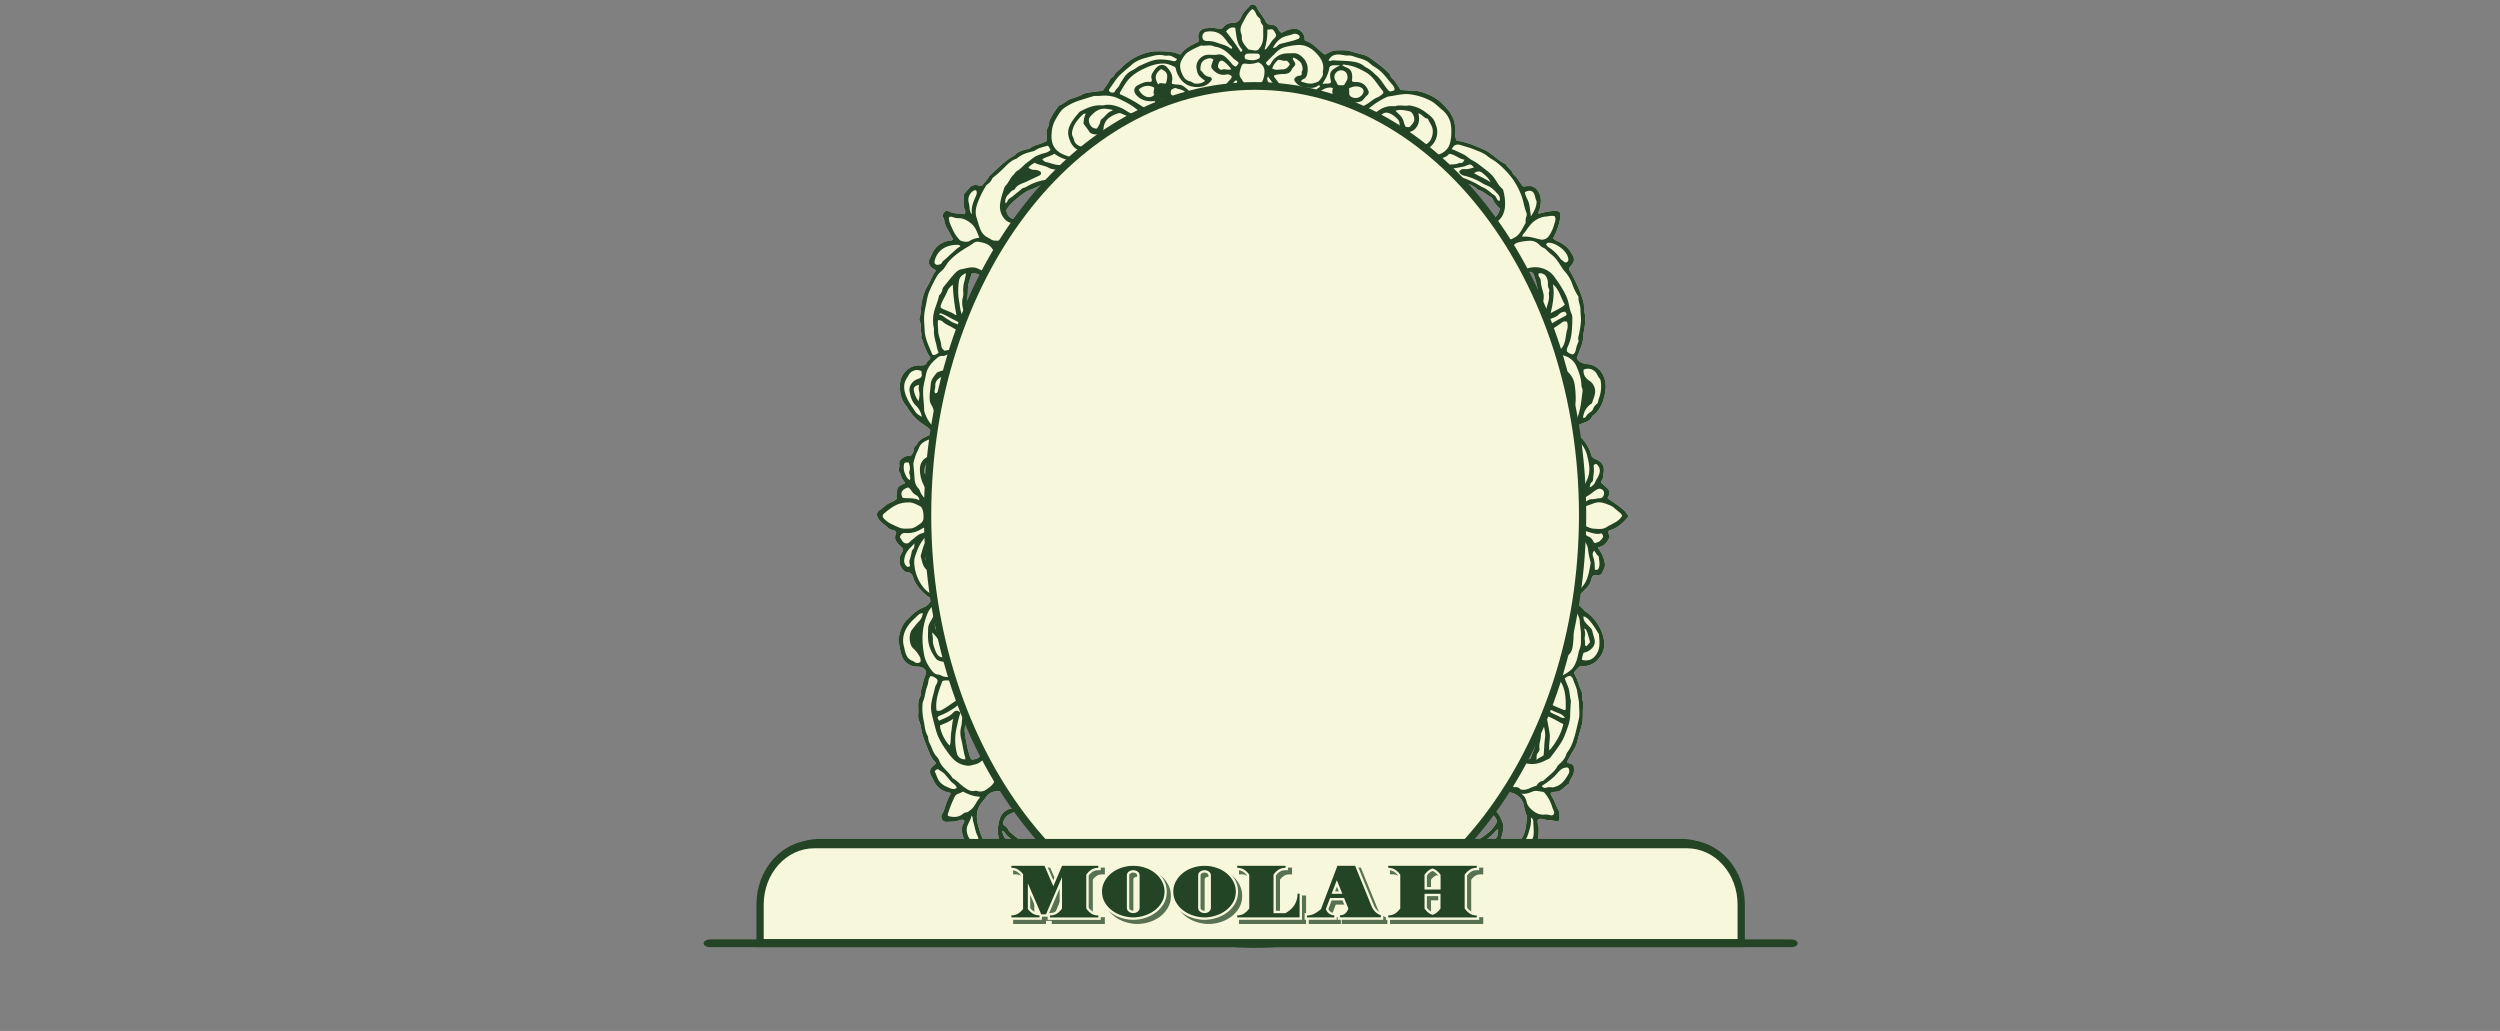
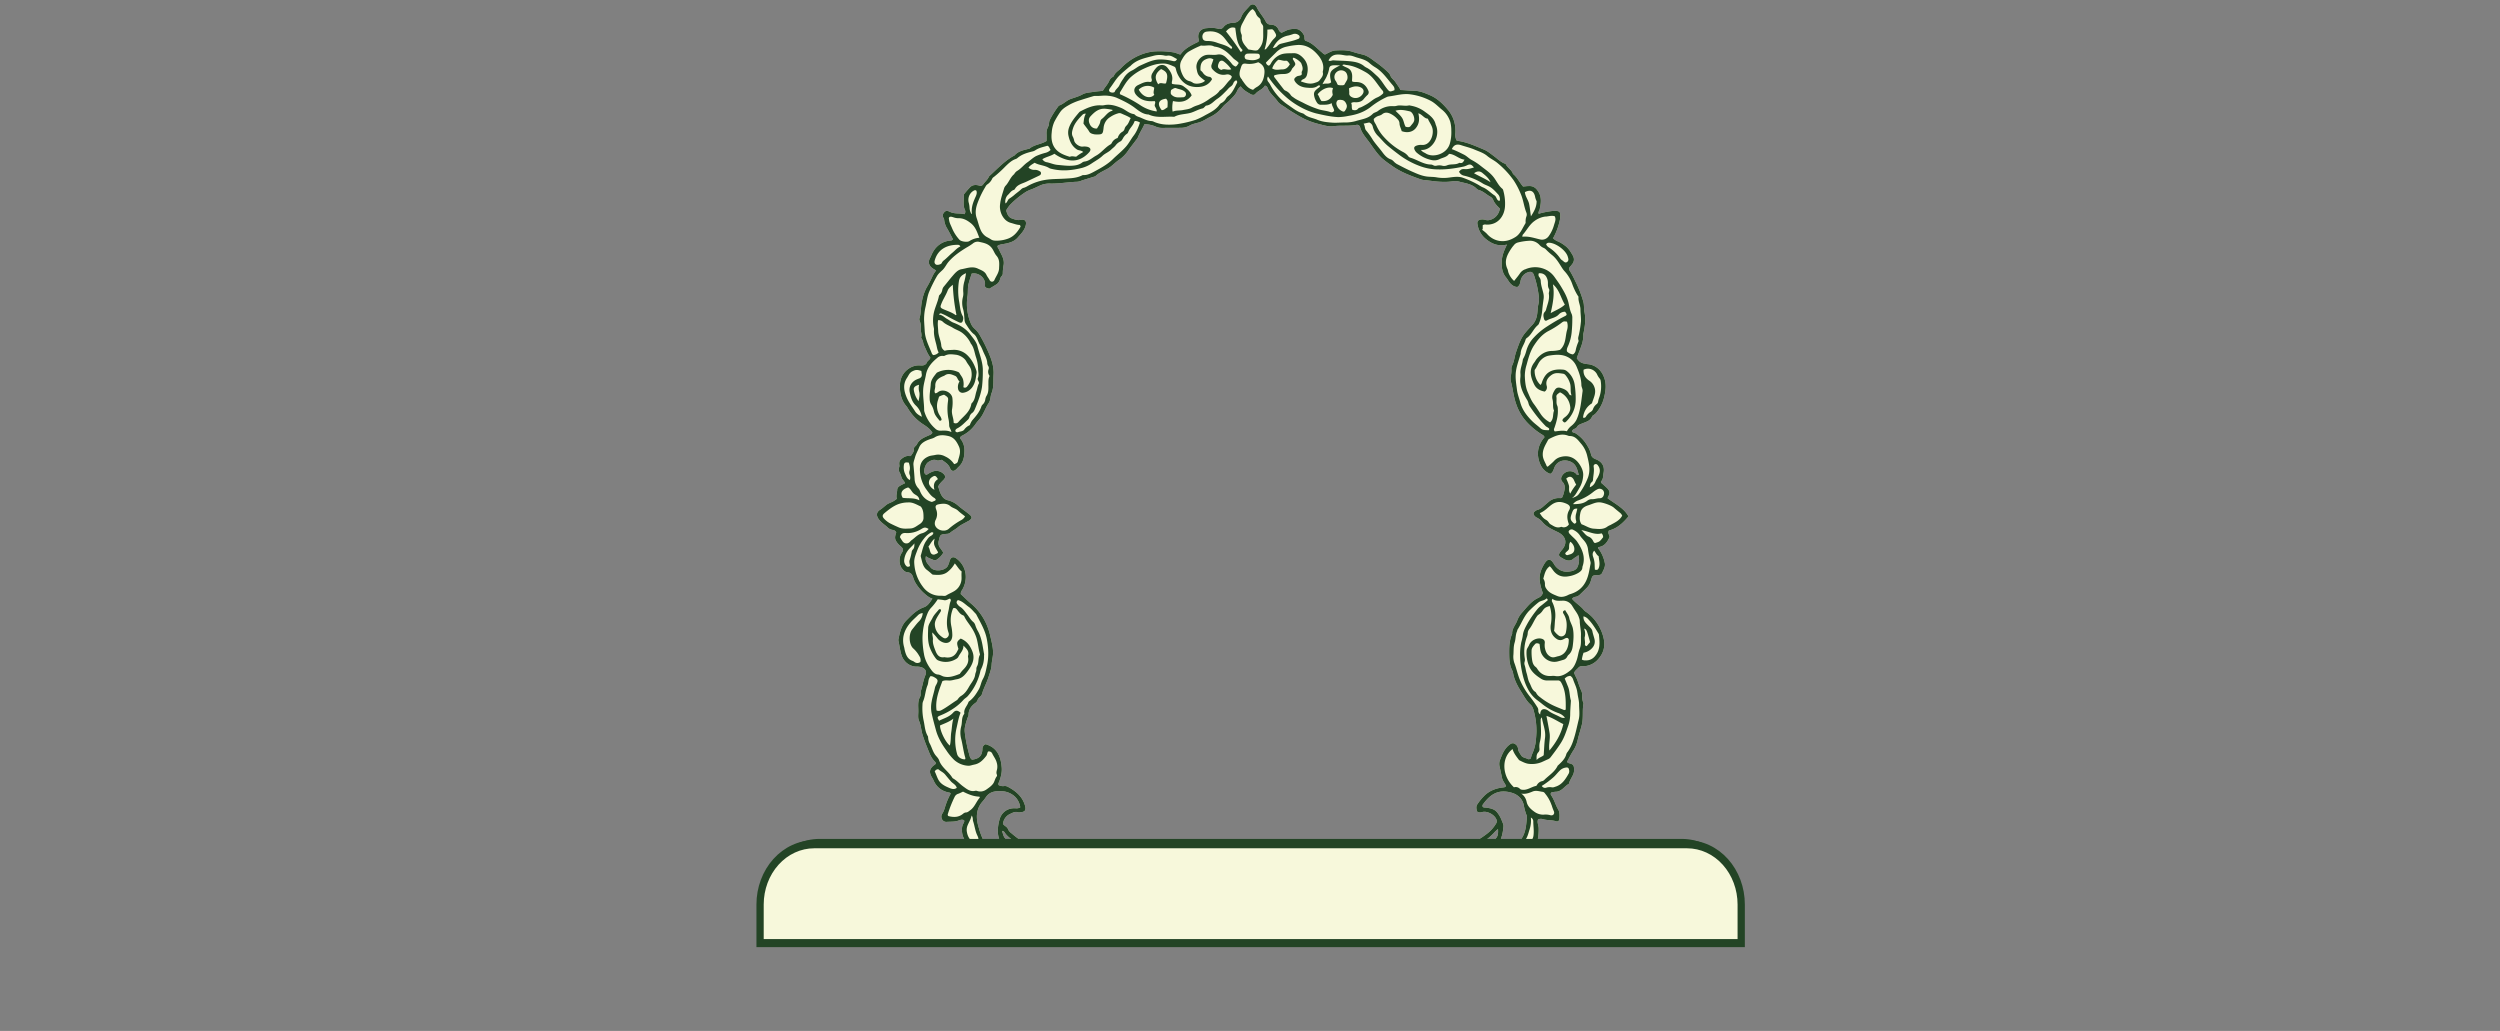
<svg xmlns="http://www.w3.org/2000/svg" width="1940" height="800" fill="none">
  <rect width="100%" height="100%" fill="#808080" stroke="none" />
  <g clip-path="url(#a)">
    <path d="M1263.72 400.7c-3.63-6.53-10.41-9.68-16.24-14.08.19-.574.42-1.129.69-1.66 1.45-2.37.83-4.37-1.04-6.16a79.69 79.69 0 0 0-3.47-3.16c-.57-.47-1.26-.77-1.33-2 1.88-1.64 1.61-4.24 2.05-6.66.94-5-1.07-8.63-5.9-10.55-1.88-.73-3.39-1.68-3.84-3.77a20.98 20.98 0 0 0-2.57-6.24c-2.27-4.179-5.51-7.673-9.4-10.15-.94-.57-2.26-.47-2.88-1.51.19-.474.47-.898.83-1.243.36-.345.79-.603 1.25-.757a3.885 3.885 0 0 0 1.95-1.52c.74-1.44 2.12-1.85 3.48-2.44 3.07-1.36 6.72-1.93 8.19-5.65.2-.51.87-.89 1.4-1.22a8.83 8.83 0 0 0 2.24-2.15c2.62-3.165 4.52-6.928 5.56-11 1.39-5.66 2.2-11.05-.27-16.72-1.04-2.611-2.72-4.872-4.87-6.539-2.16-1.667-4.7-2.677-7.35-2.921-3.5-.4-6.22-1-8.12-4a6.855 6.855 0 0 0-.48-.61c1.94-6.26 5.45-12 5.03-18.74.03-.206.08-.408.16-.6 1.11-5.42 1.95-10.87.78-16.37-.57-2.67-.19-5.45-.87-8a86.724 86.724 0 0 0-6.47-16.45 75.222 75.222 0 0 0-3.91-7.47 2.419 2.419 0 0 1-.49-.876c-.11-.325-.15-.67-.12-1.013.03-.342.12-.675.28-.977.15-.301.36-.565.62-.774.44-.44.8-1 1.19-1.45 1.88-2.34 2.07-4.55.59-7.17-1.66-2.9-3.35-5.67-6.23-7.66a27.235 27.235 0 0 0-4.78-2.94c-1.56-.538-3-1.424-4.21-2.6a50.049 50.049 0 0 0 5.12-13.42c.37-1.515.52-3.078.46-4.64 0-2.22-.72-3-2.97-3.15a20.912 20.912 0 0 0-4.39.2c-3.17.422-6.31 1.09-9.39 2-.44-1.52.51-2.3.74-3.28 1.21-5.27 1.88-10.41-1.88-15.14a7.402 7.402 0 0 0-2.71-2.359 6.925 6.925 0 0 0-3.44-.741c-1.56 0-3.11.24-4.79.38-2.75-3.05-4.39-7-7.7-9.68a1.255 1.255 0 0 1-.29-.55c-1.11-2.89-4.09-4.38-5.44-7.09-.12-.24-.5-.37-.79-.48-3.29-1.28-5.71-3.8-8.46-5.83-2.44-1.8-4.82-3.82-7.58-5-6.58-2.74-13.03-5.72-20.15-6.8a9.59 9.59 0 0 1-1.21-.33 9.928 9.928 0 0 1-.94-5.76c.24-3.257-.14-6.531-1.13-9.625a24.458 24.458 0 0 0-4.6-8.375c-3.93-4.7-8.35-9-14.24-11.46-3.87-1.65-7.6-3.23-11.96-3.32-3.53-.06-7.07-.49-10.64-.6-1.01-2.27-2.59-4-3.76-5.93-1.17-1.93-3.26-3-4.02-5.13-.68-1.93-2.32-3.11-3.76-4.49-2.8-2.5-5.74-4.811-8.81-6.92-2.77-2.08-5.56-4.24-9.21-5.09a108 108 0 0 1-8.14-2.24c-4.08-1.28-8.21-1.09-12.36-.93-3.22.13-5.88 2-8.53 3.2a4.287 4.287 0 0 1-1.96-1.32c-4.39-3.42-7.92-8-13.48-9.43a4.961 4.961 0 0 1-.47-2.66c-.18-2.53-3.54-6.22-6.03-6.36-2.39-.27-4.82-.023-7.12.73-1.635.63-3.139 1.52-4.642 2.12a4.09 4.09 0 0 1-2.143-2c-1.156-2.85-3.186-4.19-6.278-4.27a4.112 4.112 0 0 1-2.317-.682 4.492 4.492 0 0 1-1.612-1.898c-1.936-3.78-4.953-6.87-6.832-10.74-1.288-2.66-3.929-3.17-5.639-1.16-2.256 2.68-5.076 4.95-6.42 8.39a6.838 6.838 0 0 1-2.441 3.436 6.18 6.18 0 0 1-3.884 1.214c-2.819.09-5.639.84-7.518 3.33a3.755 3.755 0 0 1-1.912 1.36 3.546 3.546 0 0 1-2.299-.08c-3.092-.91-6.24-.67-9.351-.39-4.22.38-6.673 3.77-5.855 7.89.308.847.287 1.789-.057 2.62-4.934 2.42-10.394 4.87-13.928 9.91-1.974-.44-3.618-1.46-5.507-1.7a65.473 65.473 0 0 0-15.263-.68 38.775 38.775 0 0 0-11.166 3c-5.404 2.354-10.317 5.825-14.454 10.21-1.795 1.86-4.229 3.1-5.245 5.67-.203.38-.516.682-.892.86-1.261.714-2.256 1.864-2.82 3.26-1.222 2.8-3.477 4.88-4.859 7.53-2.622.29-5.122.45-7.584.86-2.82.46-5.846.58-8.196 1.9-2.96 1.66-6.174 2.45-9.248 3.58-3.317 1.23-5.639 4-8.937 5.06a1.157 1.157 0 0 0-.442.43 70.223 70.223 0 0 0-6.72 10.69c-.855 1.72-.404 3.71-1.372 5.41a10.801 10.801 0 0 0-1.184 5.75c.056 1.74 0 3.49 0 5.23-4.145 2.67-9.483 2.7-13.308 6-.132.11-.405.06-.611.11-3.948 1-7.97 1.74-10.808 5a3.933 3.933 0 0 1-1.081.63c-7.04 4-12.491 10-18.43 15.34a2.107 2.107 0 0 0-.564.74c-1.015 2.23-2.914 3.79-4.305 5.73a2.548 2.548 0 0 1-1.295 1.099c-.536.2-1.12.2-1.656.001-2.537-.71-5.103-.8-7.124 1.1a69.077 69.077 0 0 0-4.887 5.6.922.922 0 0 0-.15.6c.291 3.8-.818 7.7.799 11.41.303.535.435 1.16.378 1.781a2.997 2.997 0 0 1-.698 1.669c-3.534-.94-7.575 0-11.278-1.83-1.541-.78-2.998-1.17-4.286.25-1.287 1.42-1.738 2.82-.62 4.55a3.94 3.94 0 0 1 .517 1.77 15.868 15.868 0 0 0 2.472 6.67c1.522 2.68 2.923 5.43 4.285 8-.798 1.28-1.832 1-2.735 1.16a16.219 16.219 0 0 0-7.409 2.8c-2.227 1.541-4.081 3.621-5.41 6.07-.874 1.51-1.447 3.2-2.284 4.77-1.673 3.15-.723 6 2.341 8 .695.45 1.409.88 2.415 1.5a22.747 22.747 0 0 0-3.026 5 80.242 80.242 0 0 1-4.465 8.5 38.801 38.801 0 0 0-3.609 11.16c-.827 4.11-.488 8.45-1.804 12.54a2.525 2.525 0 0 0 .197 1.83c.711 1.844.979 3.848.78 5.83-.131 2.38 1.109 4.67.367 7.1-.103.36.442.9.648 1.37.367.618.642 1.293.818 2 .291 2.22 1.429 4.09 2.274 6.09a28.56 28.56 0 0 0 3.384 6.18c-.339 1.85-2.03 2.17-2.556 3.5-.856 2.14-2.632 2.74-4.85 2.59a13.711 13.711 0 0 0-7.838 1.53c-5.508 3-8.214 8-8.365 13.64-.15 5.64.818 11.65 4.972 16.35a12.39 12.39 0 0 1 1.222 1.82c3.057 5.095 7.189 9.362 12.067 12.46 2.679 1.74 5.301 3.61 6.955 6.4-.742 1.36-1.964 1.7-3.12 2.21-3.534 1.55-7.171 3-8.938 6.85a6.302 6.302 0 0 1-1.231 1.41c-.583.62-1.297 1.4-1.185 2.14.395 2.41-1.381 3.74-2.236 5.4a3.198 3.198 0 0 1-.818.12c-2.763-.51-4.85.8-6.804 2.47-1.57 1.33-1.532 3.05-1.279 4.86a3.992 3.992 0 0 1-.263 1.52 5.04 5.04 0 0 0-.169 2.174c.102.729.363 1.423.761 2.026.78 1.27.94 2.74 1.523 4.08.583 1.34 2.039 2.33 2.481 3.9-1.344.68-2.584 1.23-3.759 1.93-1.175.7-2.228 1.63-2.275 3.16-.084 2.37-1.024 4.67-.338 6.85-.46.81-1.1 1-1.588 1.37-2.012 1.54-4.643 2-6.579 3.55-1.617 1.3-3.13 2.69-4.906 3.85-2.82 1.83-2.97 4.39-.94 7.22 1.786 2.52 4.398 4.13 6.635 6.14 1.166 1.276 2.724 2.064 4.389 2.22.54.071 1.055.28 1.502.609.446.329.812.769 1.064 1.281-.62 2-1.494 4.15-.272 6.46a15.092 15.092 0 0 0 3.627 4.26c2.275 2 2.434 2.94.724 5.49-2.049 3.05-2.03 8.57.141 11.51 1.128 1.51 2.434 3.07 4.455 3.22 2.706.21 3.759 1.85 4.483 4.09a18.968 18.968 0 0 0 2.02 4.53 34.48 34.48 0 0 0 6.373 7.6c1.964 1.74 3.834 3.43 6.522 4.28-1.88 2.68-3.496 5.58-6.579 6.65-5.705 2-9.69 6.23-13.656 10.24-3.966 4.01-5.084 9.4-6.156 14.71-.064.412-.048.834.047 1.24.893 3.93 1.241 8 2.651 11.82.936 2.339 2.485 4.343 4.461 5.774a11.975 11.975 0 0 0 6.685 2.296 11.517 11.517 0 0 1 4.323.59c2.735 1.1 3.985 3.21 2.82 5.89-1.692 4-2.256 8.31-3.562 12.41-.423 1.35.169 3.15-.489 4.28-2.34 4-1.334 8.31-1.503 12.46-.085 2.08-.339 4.41.563 6.43 1.579 3.53 1.626 7.42 2.82 11.08 1.062 3.36 2.312 6.65 3.618 9.87 1.57 3.86 2.895 8 6.147 11 .221.294.381.635.47 1-.404 1.11-1.419 1.38-2.096 2-2.547 2.3-3.083 4.44-1.701 7.51.545 1.24 1.41 2.33 1.936 3.57 2.406 5.65 6.738 8.75 12.744 9.75.15 0 .263.29.63.7a51.327 51.327 0 0 0-3.581 8c-.94 2.45-1.325 5.12-2.895 7.47a4.279 4.279 0 0 0-.25 4.442 3.933 3.933 0 0 0 1.581 1.601 3.624 3.624 0 0 0 2.147.417c3.082-.22 6.297.05 9.285-1.1 1.382-.53 2.763-.89 4.117-.17.432 1.19-.301 1.94-.668 2.76a9.304 9.304 0 0 0-.883 2.65c-.705 6.44 1.776 11.34 7.152 14.92a4.662 4.662 0 0 0 1.84.794 4.525 4.525 0 0 0 1.985-.064c3.355-.73 4.831-.34 6.166 2.07h3.355c-1.88-2.74-3.055-5.79-4.502-8.72a58.088 58.088 0 0 1-3.271-9.36c-2.105-7.13-1.936-14 3.402-19.88a27.225 27.225 0 0 0 2.284-3c2.942-4.36 7.284-4.94 12.087-4.72 2.991.056 5.912.968 8.458 2.64a13.333 13.333 0 0 1 4.143 4.205 14.315 14.315 0 0 1 2.032 5.695c-1.739 1.08-3.243.69-4.699.71-5.508 0-10 3.5-11.391 8.77a34.981 34.981 0 0 0-1.316 8c-.179 4.775 1.395 9.437 4.389 13 .686.87 1.335 1.79 1.983 2.7h12.105c-.94-.44-1.823-.89-2.725-1.36-2.82-1.47-5.714-3-7.651-5.77a3.309 3.309 0 0 0-1.118-1.09c-2.707-1.37-2.744-4.12-3.759-6.67.439-.004.871.118 1.251.352.38.233.694.571.91.978 2.378 3.59 6.072 5.66 9.399 8.18 1.879 1.45 3.985 2.67 5.958 4a9.754 9.754 0 0 0 2.66 1.34h11.607a37.9 37.9 0 0 1-5.197-1.33c-7.444-2.47-13.731-7-19.624-12a7.218 7.218 0 0 1-2.303-2.91c-.686-1.91-2.819-2.41-3.909-4.1.211-1.69.838-3.291 1.817-4.641a9.196 9.196 0 0 1 3.756-3.049c2.02-.93 3.844-2.07 6.184-1.25a3.5 3.5 0 0 0 1.25 0c4.436-.18 5.272-1.82 3.834-6.09-2.189-6.5-6.964-10.43-12.706-13.54a4.892 4.892 0 0 0-3.308-.74 7.127 7.127 0 0 1-4.07-.7c-.62-.91-.188-1.56.085-2.22 1.447-3.62 2.5-7.55 2.218-11.25-.602-7.66-2.82-15.52-12.491-18.31a3.599 3.599 0 0 0-1.864 1.455 3.983 3.983 0 0 0-.636 2.365c-.206 5.14-2.603 7.53-8.092 8.18-.974-.75-1.646-1.865-1.879-3.12a108.616 108.616 0 0 1-3.703-17.95c-.527-3.73.855-7.38 1.983-11 .272-.88.94-1.67.94-2.62-.085-4.15 2.124-7 5.263-9.33a3.981 3.981 0 0 0 1.579-1.9 6.958 6.958 0 0 1 2.152-3 4.496 4.496 0 0 0 1.419-2c1.231-4.52 3.647-8.61 5.009-13 .997-3.19 2.312-6.38 2.482-9.92.159-3.27 1.249-6.49 1.109-9.87-.17-4.28-1.269-8.39-2.218-12.51a49.113 49.113 0 0 0-3.816-10.8c-2.824-5.645-6.745-10.585-11.504-14.49-2.688-2.27-5.15-4.81-7.519-7-.14-1.69.687-2.55 1.26-3.54 4.276-7.45 3.628-17.7-4.361-23.85-2.678-2.06-4.586-1.43-5.639 1.83a14.346 14.346 0 0 1-1.532 4.05c-2.406 3.6-10.413 4.36-13.158.82-1.879-2.51-4.699-4.63-3.59-8.72 1.692 1.49 3.76 2 5.639 2.86a2.814 2.814 0 0 0 1.529.273 2.861 2.861 0 0 0 1.451-.583 15.47 15.47 0 0 0 4.868-5.31c-.837-1.24-1.579-2.49-2.472-3.62a6.05 6.05 0 0 1-1.218-2.652 6.244 6.244 0 0 1 .147-2.948c1.137-4.88 1.118-4.9 6.193-5.33a4.51 4.51 0 0 0 2.651-.86c1.813-1.58 4.078-2.63 5.808-4.11 2.453-2.1 5.291-3.25 7.96-4.82a5.631 5.631 0 0 0 2.829-2.49c0-1.58-1.175-2.4-2.199-3.22-2.754-2.23-5.724-4.22-8.393-6.55a18.097 18.097 0 0 0-7.725-4c-3.684-.9-5.122-3.66-6.297-6.69-.489-1.24-.715-2.59-1.316-3.87.94-2.21 2.66-3.73 4.229-5.36 1.57-1.63 1.626-3 0-4.54a8.043 8.043 0 0 0-3.985-2.194 7.733 7.733 0 0 0-4.473.364 20.953 20.953 0 0 0-4.53 2.41 1.557 1.557 0 0 1-.993-.211 1.704 1.704 0 0 1-.69-.789c-1.146-2.31.621-7.4 2.82-8.77 2.199-1.37 4.107-2.34 6.701-1.34 1.184.46 2.453-.34 3.853-.38 2.265 1.76 4.906 3.05 6.194 6.18 1.287 3.13 3.261 3 5.526.54.335-.4.689-.78 1.062-1.14 4.004-3.47 4.699-8.26 4.699-13 .037-3.471-1.196-6.82-3.44-9.34.179-1.4 1.194-1.79 2.106-2.29 3.936-2.005 7.35-5.006 9.943-8.74 1.203-1.83 2.82-3.34 4.06-5.12 2.519-3.51 3.76-7.65 6.137-11.17 1.598-2.34 1.232-5.25 2.247-7.73 1.879-4.59 1.212-9.48 1.531-14.19.358-5.33-1.109-10.7-3.242-15.71a120.937 120.937 0 0 0-7.152-14.57 19.912 19.912 0 0 0-4.427-5.59 10.998 10.998 0 0 1-2.941-4.34c-2.739-6.631-3.576-13.975-2.406-21.11.432-3.09 0-6.22.789-9.31.686-2.72 1.598-5.34 2.434-7.92 5.357-1.07 10.63 3.31 10.338 8.38-.159 2.28 0 2.48 3.29 3.36 1.579-.94 3.299-1.92 4.953-3a6.658 6.658 0 0 0 2.121-1.777 7.157 7.157 0 0 0 1.272-2.533 5.333 5.333 0 0 1 1.25-2.49c.268-.251.485-.558.637-.902a2.91 2.91 0 0 0 .246-1.098 37.55 37.55 0 0 1 .695-6.81c.687-4.63-2.039-8.13-3.759-12-.366-.83-1.175-1.49-.996-2.64 1.541-1.11 3.459-1.23 5.282-1.56 3.881-.7 7.669-1.77 10.338-4.83 2.415-2.81 5.178-5.46 6.175-9.24.94-3.43-.376-5.21-3.816-4.56-2.603.5-4.746-.33-6.974-1.14-2.547-.93-3.383-3.24-4.135-5.54a2.125 2.125 0 0 1 .039-.942 2.05 2.05 0 0 1 .44-.818 23.476 23.476 0 0 1 2.623-3.49 69.954 69.954 0 0 1 12.029-9.78 23.69 23.69 0 0 1 4.286-1.93c2.528-1 4.934-2.21 7.387-3.32a18.481 18.481 0 0 1 7.66-1.19c6.832.06 13.552-1.15 20.357-1.41 1.72-.07 3.411-.92 5.103-1.43l8.111-2.51a3.02 3.02 0 0 0 1.146-.49c2.763-2.62 6.335-4 9.549-5.83 3.214-1.83 5.639-4.77 8.806-6.81a27.876 27.876 0 0 0 7.134-7.37c1.879-2.7 4.013-5.29 6.015-8a9.292 9.292 0 0 0 1.381-2.06c1.354-3.51 3.506-6.61 5.075-10.18 3.11.04 6.183.72 9.051 2 1.455.616 3.011.915 4.577.88 4.934 0 9.868 0 14.793-.07a13.297 13.297 0 0 0 6.579-1.71c2.368-1.38 5.141-1.79 7.688-2.57 3.082-1 5.535-2.82 8.308-4.15 3.825-1.837 7.208-4.572 9.896-8 1.466-1.84 3.6-3.15 5.245-4.9 2.058-2.2 4.389-4.13 5.639-7a9.655 9.655 0 0 1 2.904-3.85c1.926 2.89 4.821 4.36 7.622 6 1.325.77 2.819 1 3.759-.13 2.133-2.64 5.78-3.42 7.378-6.41.448.064.874.25 1.234.541.361.291.645.677.824 1.119 1.532 4.27 5.282 6.91 7.772 10.47 1.607 2.29 4.333 3.47 6.579 5.11 3.054 2.23 6.304 4.07 9.504 6a57.833 57.833 0 0 0 16.14 6.6c3.76.94 7.52 2.17 11.37 1.63 5.81-.79 11.68.1 17.45-1a2.315 2.315 0 0 1 1.82.212 2.6 2.6 0 0 1 1.18 1.498c1.31 4.9 4.82 8.44 7.62 12.39 2.8 3.95 5.64 8.26 9.26 11.7a78.404 78.404 0 0 0 7.24 5.47c6.86 5.14 14.8 8.07 22.78 10.93 2.03.73 4.12.67 6.19.95 6.43.88 12.86 1.62 19.37.5a13.54 13.54 0 0 1 5.25.58c4.44 1.12 9.12 1.69 12.6 5.14.51.543 1.13.948 1.82 1.18 3.36.88 5.76 3.35 8.63 5a5.342 5.342 0 0 1 2.43 2.39c1.09 2.94 3.26 5 5.3 7-.36 2.326-1.42 4.463-3.02 6.088-1.61 1.624-3.67 2.647-5.87 2.912-.83.103-1.68.008-2.47-.28a8.133 8.133 0 0 0-3.43-.23c-1.99.25-2.97 1.51-2.61 3.49.62 4.336 2.72 8.278 5.89 11.08 4.8 4.15 10.09 6.53 16.98 4.87-1.93 4.16-3.62 7.86-3.94 12-.38 4.86 0 9.57 3.32 13.57 1.4 1.67 2.23 3.74 3.94 5.22 1.28 1.281 2.94 2.033 4.7 2.12 1.77-1 2.12-2.61 2.49-4.42a9.106 9.106 0 0 1 1.81-4.168 8.322 8.322 0 0 1 3.53-2.642c2.82-1.15 4.37-.44 5.28 2.46a78.282 78.282 0 0 1 3.76 17.63c.01 1.769-.21 3.532-.64 5.24-.7 4-.3 8.1-2.22 11.86a12.358 12.358 0 0 1-1.99 3.1c-2.09 2.2-4.15 4.43-6.05 6.77-3.5 4.28-5.05 9.45-6.86 14.55-1.25 3.53-1.42 7.34-3.15 10.71a5.59 5.59 0 0 0-.49 2.74c.07 1.773-.1 3.548-.5 5.27a11.73 11.73 0 0 0 .44 5.55c1.28 5.46 1.88 11 3.82 16.37 1.92 5.6 5.03 10.652 9.09 14.76a55.046 55.046 0 0 0 11.43 9.05c.65.365 1.15.975 1.4 1.71-4.08 4.75-6.07 10.51-4.66 16.8 1.13 5 3.55 9.58 9.07 11.68 1.81-.83 2.41-2.6 3.03-4.36 1.8-5.19 7.07-7.26 12.14-5.36 5.08 1.9 5.79 6.19 6.98 10.43-1.5.6-1.7-.55-2.25-1a7.075 7.075 0 0 0-2.92-1.565 6.775 6.775 0 0 0-3.27-.03 7.067 7.067 0 0 0-2.94 1.513 7.556 7.556 0 0 0-2.01 2.742 3.52 3.52 0 0 0-.2 2.103c.15.705.52 1.337 1.05 1.797 2.82 3.11 1.46 6.37.63 9.63a21.75 21.75 0 0 1-1.1 2.62c-.39.173-.81.274-1.23.3-1.69-.172-3.39.017-5 .554a12.492 12.492 0 0 0-4.4 2.576c-.65.53-1.27 1.08-1.88 1.62-2.06 1.73-3.91 3.75-6.69 4.44-.7.236-1.34.62-1.88 1.13a1.9 1.9 0 0 0-.66.641c-.17.266-.27.572-.3.89-.04.319 0 .641.11.94.11.3.28.566.51.779.44.597 1 1.083 1.64 1.42 1.88.893 3.54 2.223 4.86 3.89 3.2 3.66 7.52 5.45 11.72 7.51 5.85 2.84 8.04 8.19 3.14 13.83-.34.39-.7.77-1.01 1.19-1.88 2.56-1.7 3.5 1.18 5.09.73.4 1.43.88 2.19 1.22 2.27 1 4.58 1.08 6.47-.61 1.19-1.06 2.67-1.58 3.98-2.92.87 3.09.61 6.417-.73 9.31-1.15 2.47-3.76 3.12-6.32 3.46-2.34.409-4.74.055-6.88-1.016-2.15-1.071-3.94-2.809-5.14-4.984-2.74-4.54-4.99-3.93-7.45.18-4.52 7.56-4.62 12.57-1.12 22.42-.44 1.95-1.95 3.14-3.66 3.93-5.63 2.62-9 7.66-13.03 12a19.62 19.62 0 0 0-3.31 5.95c-1.33 3.21-3.97 6-3.76 9.78-2.37 5.39-2.38 11.13-2.28 16.82.06 4 .45 8.1 2.39 11.8.22.354.38.747.47 1.16.84 5.79 3.63 10.87 6.67 15.63 2.08 3.26 3.92 6.86 6.95 9.55 1.6 1.4 2.26 3.58 2.72 5.53a58.41 58.41 0 0 1 1.93 15.36c-.07 2.69-.3 5.39-.57 8-.4 2.98-1.21 5.883-2.39 8.62a22.518 22.518 0 0 0-1.45 4.26c-.37.357-.83.58-1.33.636-.49.056-.99-.059-1.42-.326-1.57-.79-3.64-.92-4.61-2.47-.97-1.55-2.35-3.21-2.54-5.3a4.768 4.768 0 0 0-.59-1.958 4.501 4.501 0 0 0-1.35-1.482c-1.65-1.22-2.81-1.07-4.52.17-4.25 3.18-5.99 7.89-7.74 12.55a9.041 9.041 0 0 0 0 5c.59 2.74 1.19 5.48 1.76 8.24.49 2.4 2.21 4.21 3.15 6.39-.77 1.23-2.05 1-3.12 1.19-5.24.72-9.91 2.6-13.72 6.34a42.795 42.795 0 0 0-5.51 6.77c-1.08 1.62-.66 3.6-.2 5.37 1.38 1.17 2.82.88 4.27.49 3.44-.92 9.17 1.85 10.77 5.74.24.511.35 1.085.3 1.656a3.18 3.18 0 0 1-.55 1.584 27.373 27.373 0 0 1-6.77 7.68c-5.88 4.605-12.41 8.199-19.34 10.65a31.683 31.683 0 0 1-9.24 1.63c-3.69.09-7.35.31-11.01.61h23.62c2.36-1.27 4.99-2 7.41-3.25 4.99-2.431 9.53-5.764 13.44-9.85a22.223 22.223 0 0 1 3.4-3.21c.17 2.83.21 5.65-2.09 7.61-3.61 3.09-7.72 5.54-11.63 8.23-.24.17-.48.32-.73.47h11.55c.73-.98 1.55-1.887 2.44-2.71 1.6-1.47 1.98-3.89 2.71-5.91a37.336 37.336 0 0 0 1.98-9.72c.13-1.65-.75-3-1.26-4.47a22.85 22.85 0 0 0-3.66-6.46c-2.11-2.66-5.26-3.19-8.4-3.66-.94-.14-1.88.11-2.7-.56a1.74 1.74 0 0 1-.24-1.025c.02-.361.16-.704.38-.975 5.64-7.76 11.85-12 22.25-9 4.39 1.24 8.27 4.38 9.4 9.56a39.664 39.664 0 0 0 2.03 7.52c.28.551.43 1.17.43 1.8-.6 5.94-.74 11.95-4.5 17.16-1.57 2.18-2.82 4.66-4.7 6.63-.59.63-1.15 1.27-1.7 1.92h3.49c1.39-2 3.27-2.74 5.9-2.33.41.05.84.05 1.25 0 1.44-.11 3.22.48 4.21-.72 1.64-2 4.21-3.53 4.62-6.16.45-2.639.62-5.321.53-8-.1-2.23-1.36-4.4-.48-6.64a4.99 4.99 0 0 1 3.47-.31c3.4 1.1 7.06.61 10.49 1.71.29.127.61.175.92.139.31-.037.61-.156.87-.347.26-.191.47-.448.61-.747s.21-.631.2-.965c.15-2.51.33-5.12-1-7.34-2.09-3.5-3.02-7.54-5.38-10.9a1.718 1.718 0 0 1-.36-1.055c0-.387.13-.762.36-1.055 1.39-.407 2.81-.632 4.24-.67 4.21-.54 6.22-4.32 9.53-6.17.63-2.67 2.31-4.87 3.37-7.35.57-1.455.78-3.044.6-4.61-.19-2.4-.68-3-3.01-3.76-.88-.27-1.88-.26-2.4-1.39 1.63-2.94 3.08-6.07 5-8.88a25.935 25.935 0 0 0 3.37-8.59c.94-3.9 2.29-7.73 3.19-11.66 1.19-5.29.18-10.6 1.18-15.82 0-.42-.1-.834-.29-1.2-.56-1.565-.8-3.239-.71-4.91a8.248 8.248 0 0 0-.46-3.38 89.971 89.971 0 0 1-3.06-8.18c-.68-2.3-2.16-4.25-2.74-6.46.81-1.72 2.25-2.68 3.36-3.91.35-.409.79-.725 1.28-.921a3.184 3.184 0 0 1 1.54-.209c2.38.123 4.76-.322 6.96-1.303a16.147 16.147 0 0 0 5.75-4.367c3.75-4.29 5.38-9.62 4.13-15.4a33.92 33.92 0 0 0-4.76-11.63c-2.46-3.904-5.66-7.21-9.4-9.7a6.1 6.1 0 0 1-1.37-1.28c-2.61-3.24-6.33-5.29-9.07-8.61.33-.448.75-.817 1.22-1.084.47-.267.99-.425 1.53-.466a6.457 6.457 0 0 0 3.3-1.71c1.88-1.84 3.76-3.64 5.58-5.5a12.86 12.86 0 0 0 3-5.43c1.18-4 1.12-4 5.21-4.21 1.29-.06 2.66-.09 3.29-1.38 1.26-2.62 2.96-5.31 2.21-8.29a27.674 27.674 0 0 0-4.18-9.94c-.41-.56-1.16-1-.83-2.11 4.83-.49 7.07-4 8.78-7.89-.15-1.7-1.67-3-.51-5 6.16-1.5 10.82-5.67 15.18-10.97z" fill="#F7F8DB" />
    <path d="M1263.72 400.7c-3.63-6.53-10.41-9.68-16.24-14.08.19-.574.42-1.129.69-1.66 1.45-2.37.83-4.37-1.04-6.16a79.69 79.69 0 0 0-3.47-3.16c-.57-.47-1.26-.77-1.33-2 1.88-1.64 1.61-4.24 2.05-6.66.94-5-1.07-8.63-5.9-10.55-1.88-.73-3.39-1.68-3.84-3.77a20.98 20.98 0 0 0-2.57-6.24c-2.27-4.179-5.51-7.673-9.4-10.15-.94-.57-2.26-.47-2.88-1.51.19-.474.47-.898.83-1.243.36-.345.79-.603 1.25-.757a3.885 3.885 0 0 0 1.95-1.52c.74-1.44 2.12-1.85 3.48-2.44 3.07-1.36 6.72-1.93 8.19-5.65.2-.51.87-.89 1.4-1.22a8.83 8.83 0 0 0 2.24-2.15c2.62-3.165 4.52-6.928 5.56-11 1.39-5.66 2.2-11.05-.27-16.72-1.04-2.611-2.72-4.872-4.87-6.539-2.16-1.667-4.7-2.677-7.35-2.921-3.5-.4-6.22-1-8.12-4a6.855 6.855 0 0 0-.48-.61c1.94-6.26 5.45-12 5.03-18.74.03-.206.08-.408.16-.6 1.11-5.42 1.95-10.87.78-16.37-.57-2.67-.19-5.45-.87-8a86.724 86.724 0 0 0-6.47-16.45 75.222 75.222 0 0 0-3.91-7.47 2.419 2.419 0 0 1-.49-.876c-.11-.325-.15-.67-.12-1.013.03-.342.12-.675.28-.977.15-.301.36-.565.62-.774.44-.44.8-1 1.19-1.45 1.88-2.34 2.07-4.55.59-7.17-1.66-2.9-3.35-5.67-6.23-7.66a27.235 27.235 0 0 0-4.78-2.94c-1.56-.538-3-1.424-4.21-2.6a50.049 50.049 0 0 0 5.12-13.42c.37-1.515.52-3.078.46-4.64 0-2.22-.72-3-2.97-3.15a20.912 20.912 0 0 0-4.39.2c-3.17.422-6.31 1.09-9.39 2-.44-1.52.51-2.3.74-3.28 1.21-5.27 1.88-10.41-1.88-15.14a7.402 7.402 0 0 0-2.71-2.359 6.925 6.925 0 0 0-3.44-.741c-1.56 0-3.11.24-4.79.38-2.75-3.05-4.39-7-7.7-9.68a1.255 1.255 0 0 1-.29-.55c-1.11-2.89-4.09-4.38-5.44-7.09-.12-.24-.5-.37-.79-.48-3.29-1.28-5.71-3.8-8.46-5.83-2.44-1.8-4.82-3.82-7.58-5-6.58-2.74-13.03-5.72-20.15-6.8a9.59 9.59 0 0 1-1.21-.33 9.928 9.928 0 0 1-.94-5.76c.24-3.257-.14-6.531-1.13-9.625a24.458 24.458 0 0 0-4.6-8.375c-3.93-4.7-8.35-9-14.24-11.46-3.87-1.65-7.6-3.23-11.96-3.32-3.53-.06-7.07-.49-10.64-.6-1.01-2.27-2.59-4-3.76-5.93-1.17-1.93-3.26-3-4.02-5.13-.68-1.93-2.32-3.11-3.76-4.49-2.8-2.5-5.74-4.811-8.81-6.92-2.77-2.08-5.56-4.24-9.21-5.09a108 108 0 0 1-8.14-2.24c-4.08-1.28-8.21-1.09-12.36-.93-3.22.13-5.88 2-8.53 3.2a4.287 4.287 0 0 1-1.96-1.32c-4.39-3.42-7.92-8-13.48-9.43a4.961 4.961 0 0 1-.47-2.66c-.18-2.53-3.54-6.22-6.03-6.36-2.39-.27-4.82-.023-7.12.73-1.635.63-3.139 1.52-4.642 2.12a4.09 4.09 0 0 1-2.143-2c-1.156-2.85-3.186-4.19-6.278-4.27a4.112 4.112 0 0 1-2.317-.682 4.492 4.492 0 0 1-1.612-1.898c-1.936-3.78-4.953-6.87-6.832-10.74-1.288-2.66-3.929-3.17-5.639-1.16-2.256 2.68-5.076 4.95-6.42 8.39a6.838 6.838 0 0 1-2.441 3.436 6.18 6.18 0 0 1-3.884 1.214c-2.819.09-5.639.84-7.518 3.33a3.755 3.755 0 0 1-1.912 1.36 3.546 3.546 0 0 1-2.299-.08c-3.092-.91-6.24-.67-9.351-.39-4.22.38-6.673 3.77-5.855 7.89.308.847.287 1.789-.057 2.62-4.934 2.42-10.394 4.87-13.928 9.91-1.974-.44-3.618-1.46-5.507-1.7a65.473 65.473 0 0 0-15.263-.68 38.775 38.775 0 0 0-11.166 3c-5.404 2.354-10.317 5.825-14.454 10.21-1.795 1.86-4.229 3.1-5.245 5.67-.203.38-.516.682-.892.86-1.261.714-2.256 1.864-2.82 3.26-1.222 2.8-3.477 4.88-4.859 7.53-2.622.29-5.122.45-7.584.86-2.82.46-5.846.58-8.196 1.9-2.96 1.66-6.174 2.45-9.248 3.58-3.317 1.23-5.639 4-8.937 5.06a1.157 1.157 0 0 0-.442.43 70.223 70.223 0 0 0-6.72 10.69c-.855 1.72-.404 3.71-1.372 5.41a10.801 10.801 0 0 0-1.184 5.75c.056 1.74 0 3.49 0 5.23-4.145 2.67-9.483 2.7-13.308 6-.132.11-.405.06-.611.11-3.948 1-7.97 1.74-10.808 5a3.933 3.933 0 0 1-1.081.63c-7.04 4-12.491 10-18.43 15.34a2.107 2.107 0 0 0-.564.74c-1.015 2.23-2.914 3.79-4.305 5.73a2.548 2.548 0 0 1-1.295 1.099c-.536.2-1.12.2-1.656.001-2.537-.71-5.103-.8-7.124 1.1a69.077 69.077 0 0 0-4.887 5.6.922.922 0 0 0-.15.6c.291 3.8-.818 7.7.799 11.41.303.535.435 1.16.378 1.781a2.997 2.997 0 0 1-.698 1.669c-3.534-.94-7.575 0-11.278-1.83-1.541-.78-2.998-1.17-4.286.25-1.287 1.42-1.738 2.82-.62 4.55a3.94 3.94 0 0 1 .517 1.77 15.868 15.868 0 0 0 2.472 6.67c1.522 2.68 2.923 5.43 4.285 8-.798 1.28-1.832 1-2.735 1.16a16.219 16.219 0 0 0-7.409 2.8c-2.227 1.541-4.081 3.621-5.41 6.07-.874 1.51-1.447 3.2-2.284 4.77-1.673 3.15-.723 6 2.341 8 .695.45 1.409.88 2.415 1.5a22.747 22.747 0 0 0-3.026 5 80.242 80.242 0 0 1-4.465 8.5 38.801 38.801 0 0 0-3.609 11.16c-.827 4.11-.488 8.45-1.804 12.54a2.525 2.525 0 0 0 .197 1.83c.711 1.844.979 3.848.78 5.83-.131 2.38 1.109 4.67.367 7.1-.103.36.442.9.648 1.37.367.618.642 1.293.818 2 .291 2.22 1.429 4.09 2.274 6.09a28.56 28.56 0 0 0 3.384 6.18c-.339 1.85-2.03 2.17-2.556 3.5-.856 2.14-2.632 2.74-4.85 2.59a13.711 13.711 0 0 0-7.838 1.53c-5.508 3-8.214 8-8.365 13.64-.15 5.64.818 11.65 4.972 16.35a12.39 12.39 0 0 1 1.222 1.82c3.057 5.095 7.189 9.362 12.067 12.46 2.679 1.74 5.301 3.61 6.955 6.4-.742 1.36-1.964 1.7-3.12 2.21-3.534 1.55-7.171 3-8.938 6.85a6.302 6.302 0 0 1-1.231 1.41c-.583.62-1.297 1.4-1.185 2.14.395 2.41-1.381 3.74-2.236 5.4a3.198 3.198 0 0 1-.818.12c-2.763-.51-4.85.8-6.804 2.47-1.57 1.33-1.532 3.05-1.279 4.86a3.992 3.992 0 0 1-.263 1.52 5.04 5.04 0 0 0-.169 2.174c.102.729.363 1.423.761 2.026.78 1.27.94 2.74 1.523 4.08.583 1.34 2.039 2.33 2.481 3.9-1.344.68-2.584 1.23-3.759 1.93-1.175.7-2.228 1.63-2.275 3.16-.084 2.37-1.024 4.67-.338 6.85-.46.81-1.1 1-1.588 1.37-2.012 1.54-4.643 2-6.579 3.55-1.617 1.3-3.13 2.69-4.906 3.85-2.82 1.83-2.97 4.39-.94 7.22 1.786 2.52 4.398 4.13 6.635 6.14 1.166 1.276 2.724 2.064 4.389 2.22.54.071 1.055.28 1.502.609.446.329.812.769 1.064 1.281-.62 2-1.494 4.15-.272 6.46a15.092 15.092 0 0 0 3.627 4.26c2.275 2 2.434 2.94.724 5.49-2.049 3.05-2.03 8.57.141 11.51 1.128 1.51 2.434 3.07 4.455 3.22 2.706.21 3.759 1.85 4.483 4.09a18.968 18.968 0 0 0 2.02 4.53 34.48 34.48 0 0 0 6.373 7.6c1.964 1.74 3.834 3.43 6.522 4.28-1.88 2.68-3.496 5.58-6.579 6.65-5.705 2-9.69 6.23-13.656 10.24-3.966 4.01-5.084 9.4-6.156 14.71-.064.412-.048.834.047 1.24.893 3.93 1.241 8 2.651 11.82.936 2.339 2.485 4.343 4.461 5.774a11.975 11.975 0 0 0 6.685 2.296 11.517 11.517 0 0 1 4.323.59c2.735 1.1 3.985 3.21 2.82 5.89-1.692 4-2.256 8.31-3.562 12.41-.423 1.35.169 3.15-.489 4.28-2.34 4-1.334 8.31-1.503 12.46-.085 2.08-.339 4.41.563 6.43 1.579 3.53 1.626 7.42 2.82 11.08 1.062 3.36 2.312 6.65 3.618 9.87 1.57 3.86 2.895 8 6.147 11 .221.294.381.635.47 1-.404 1.11-1.419 1.38-2.096 2-2.547 2.3-3.083 4.44-1.701 7.51.545 1.24 1.41 2.33 1.936 3.57 2.406 5.65 6.738 8.75 12.744 9.75.15 0 .263.29.63.7a51.327 51.327 0 0 0-3.581 8c-.94 2.45-1.325 5.12-2.895 7.47a4.279 4.279 0 0 0-.25 4.442 3.933 3.933 0 0 0 1.581 1.601 3.624 3.624 0 0 0 2.147.417c3.082-.22 6.297.05 9.285-1.1 1.382-.53 2.763-.89 4.117-.17.432 1.19-.301 1.94-.668 2.76a9.304 9.304 0 0 0-.883 2.65c-.705 6.44 1.776 11.34 7.152 14.92a4.662 4.662 0 0 0 1.84.794 4.525 4.525 0 0 0 1.985-.064c3.355-.73 4.831-.34 6.166 2.07h3.355c-1.88-2.74-3.055-5.79-4.502-8.72a58.088 58.088 0 0 1-3.271-9.36c-2.105-7.13-1.936-14 3.402-19.88a27.225 27.225 0 0 0 2.284-3c2.942-4.36 7.284-4.94 12.087-4.72 2.991.056 5.912.968 8.458 2.64a13.333 13.333 0 0 1 4.143 4.205 14.315 14.315 0 0 1 2.032 5.695c-1.739 1.08-3.243.69-4.699.71-5.508 0-10 3.5-11.391 8.77a34.981 34.981 0 0 0-1.316 8c-.179 4.775 1.395 9.437 4.389 13 .686.87 1.335 1.79 1.983 2.7h12.105c-.94-.44-1.823-.89-2.725-1.36-2.82-1.47-5.714-3-7.651-5.77a3.309 3.309 0 0 0-1.118-1.09c-2.707-1.37-2.744-4.12-3.759-6.67.439-.004.871.118 1.251.352.38.233.694.571.91.978 2.378 3.59 6.072 5.66 9.399 8.18 1.879 1.45 3.985 2.67 5.958 4a9.754 9.754 0 0 0 2.66 1.34h11.607a37.9 37.9 0 0 1-5.197-1.33c-7.444-2.47-13.731-7-19.624-12a7.218 7.218 0 0 1-2.303-2.91c-.686-1.91-2.819-2.41-3.909-4.1.211-1.69.838-3.291 1.817-4.641a9.196 9.196 0 0 1 3.756-3.049c2.02-.93 3.844-2.07 6.184-1.25a3.5 3.5 0 0 0 1.25 0c4.436-.18 5.272-1.82 3.834-6.09-2.189-6.5-6.964-10.43-12.706-13.54a4.892 4.892 0 0 0-3.308-.74 7.127 7.127 0 0 1-4.07-.7c-.62-.91-.188-1.56.085-2.22 1.447-3.62 2.5-7.55 2.218-11.25-.602-7.66-2.82-15.52-12.491-18.31a3.599 3.599 0 0 0-1.864 1.455 3.983 3.983 0 0 0-.636 2.365c-.206 5.14-2.603 7.53-8.092 8.18-.974-.75-1.646-1.865-1.879-3.12a108.616 108.616 0 0 1-3.703-17.95c-.527-3.73.855-7.38 1.983-11 .272-.88.94-1.67.94-2.62-.085-4.15 2.124-7 5.263-9.33a3.981 3.981 0 0 0 1.579-1.9 6.958 6.958 0 0 1 2.152-3 4.496 4.496 0 0 0 1.419-2c1.231-4.52 3.647-8.61 5.009-13 .997-3.19 2.312-6.38 2.482-9.92.159-3.27 1.249-6.49 1.109-9.87-.17-4.28-1.269-8.39-2.218-12.51a49.113 49.113 0 0 0-3.816-10.8c-2.824-5.645-6.745-10.585-11.504-14.49-2.688-2.27-5.15-4.81-7.519-7-.14-1.69.687-2.55 1.26-3.54 4.276-7.45 3.628-17.7-4.361-23.85-2.678-2.06-4.586-1.43-5.639 1.83a14.346 14.346 0 0 1-1.532 4.05c-2.406 3.6-10.413 4.36-13.158.82-1.879-2.51-4.699-4.63-3.59-8.72 1.692 1.49 3.76 2 5.639 2.86a2.814 2.814 0 0 0 1.529.273 2.861 2.861 0 0 0 1.451-.583 15.47 15.47 0 0 0 4.868-5.31c-.837-1.24-1.579-2.49-2.472-3.62a6.05 6.05 0 0 1-1.218-2.652 6.244 6.244 0 0 1 .147-2.948c1.137-4.88 1.118-4.9 6.193-5.33a4.51 4.51 0 0 0 2.651-.86c1.813-1.58 4.078-2.63 5.808-4.11 2.453-2.1 5.291-3.25 7.96-4.82a5.631 5.631 0 0 0 2.829-2.49c0-1.58-1.175-2.4-2.199-3.22-2.754-2.23-5.724-4.22-8.393-6.55a18.097 18.097 0 0 0-7.725-4c-3.684-.9-5.122-3.66-6.297-6.69-.489-1.24-.715-2.59-1.316-3.87.94-2.21 2.66-3.73 4.229-5.36 1.57-1.63 1.626-3 0-4.54a8.043 8.043 0 0 0-3.985-2.194 7.733 7.733 0 0 0-4.473.364 20.953 20.953 0 0 0-4.53 2.41 1.557 1.557 0 0 1-.993-.211 1.704 1.704 0 0 1-.69-.789c-1.146-2.31.621-7.4 2.82-8.77 2.199-1.37 4.107-2.34 6.701-1.34 1.184.46 2.453-.34 3.853-.38 2.265 1.76 4.906 3.05 6.194 6.18 1.287 3.13 3.261 3 5.526.54.335-.4.689-.78 1.062-1.14 4.004-3.47 4.699-8.26 4.699-13 .037-3.471-1.196-6.82-3.44-9.34.179-1.4 1.194-1.79 2.106-2.29 3.936-2.005 7.35-5.006 9.943-8.74 1.203-1.83 2.82-3.34 4.06-5.12 2.519-3.51 3.76-7.65 6.137-11.17 1.598-2.34 1.232-5.25 2.247-7.73 1.879-4.59 1.212-9.48 1.531-14.19.358-5.33-1.109-10.7-3.242-15.71a120.937 120.937 0 0 0-7.152-14.57 19.912 19.912 0 0 0-4.427-5.59 10.998 10.998 0 0 1-2.941-4.34c-2.739-6.631-3.576-13.975-2.406-21.11.432-3.09 0-6.22.789-9.31.686-2.72 1.598-5.34 2.434-7.92 5.357-1.07 10.63 3.31 10.338 8.38-.159 2.28 0 2.48 3.29 3.36 1.579-.94 3.299-1.92 4.953-3a6.658 6.658 0 0 0 2.121-1.777 7.157 7.157 0 0 0 1.272-2.533 5.333 5.333 0 0 1 1.25-2.49c.268-.251.485-.558.637-.902a2.91 2.91 0 0 0 .246-1.098 37.55 37.55 0 0 1 .695-6.81c.687-4.63-2.039-8.13-3.759-12-.366-.83-1.175-1.49-.996-2.64 1.541-1.11 3.459-1.23 5.282-1.56 3.881-.7 7.669-1.77 10.338-4.83 2.415-2.81 5.178-5.46 6.175-9.24.94-3.43-.376-5.21-3.816-4.56-2.603.5-4.746-.33-6.974-1.14-2.547-.93-3.383-3.24-4.135-5.54a2.125 2.125 0 0 1 .039-.942 2.05 2.05 0 0 1 .44-.818 23.476 23.476 0 0 1 2.623-3.49 69.954 69.954 0 0 1 12.029-9.78 23.69 23.69 0 0 1 4.286-1.93c2.528-1 4.934-2.21 7.387-3.32a18.481 18.481 0 0 1 7.66-1.19c6.832.06 13.552-1.15 20.357-1.41 1.72-.07 3.411-.92 5.103-1.43l8.111-2.51a3.02 3.02 0 0 0 1.146-.49c2.763-2.62 6.335-4 9.549-5.83 3.214-1.83 5.639-4.77 8.806-6.81a27.876 27.876 0 0 0 7.134-7.37c1.879-2.7 4.013-5.29 6.015-8a9.292 9.292 0 0 0 1.381-2.06c1.354-3.51 3.506-6.61 5.075-10.18 3.11.04 6.183.72 9.051 2 1.455.616 3.011.915 4.577.88 4.934 0 9.868 0 14.793-.07a13.297 13.297 0 0 0 6.579-1.71c2.368-1.38 5.141-1.79 7.688-2.57 3.082-1 5.535-2.82 8.308-4.15 3.825-1.837 7.208-4.572 9.896-8 1.466-1.84 3.6-3.15 5.245-4.9 2.058-2.2 4.389-4.13 5.639-7a9.655 9.655 0 0 1 2.904-3.85c1.926 2.89 4.821 4.36 7.622 6 1.325.77 2.819 1 3.759-.13 2.133-2.64 5.78-3.42 7.378-6.41.448.064.874.25 1.234.541.361.291.645.677.824 1.119 1.532 4.27 5.282 6.91 7.772 10.47 1.607 2.29 4.333 3.47 6.579 5.11 3.054 2.23 6.304 4.07 9.504 6a57.833 57.833 0 0 0 16.14 6.6c3.76.94 7.52 2.17 11.37 1.63 5.81-.79 11.68.1 17.45-1a2.315 2.315 0 0 1 1.82.212 2.6 2.6 0 0 1 1.18 1.498c1.31 4.9 4.82 8.44 7.62 12.39 2.8 3.95 5.64 8.26 9.26 11.7a78.404 78.404 0 0 0 7.24 5.47c6.86 5.14 14.8 8.07 22.78 10.93 2.03.73 4.12.67 6.19.95 6.43.88 12.86 1.62 19.37.5a13.54 13.54 0 0 1 5.25.58c4.44 1.12 9.12 1.69 12.6 5.14.51.543 1.13.948 1.82 1.18 3.36.88 5.76 3.35 8.63 5a5.342 5.342 0 0 1 2.43 2.39c1.09 2.94 3.26 5 5.3 7-.36 2.326-1.42 4.463-3.02 6.088-1.61 1.624-3.67 2.647-5.87 2.912-.83.103-1.68.008-2.47-.28a8.133 8.133 0 0 0-3.43-.23c-1.99.25-2.97 1.51-2.61 3.49.62 4.336 2.72 8.278 5.89 11.08 4.8 4.15 10.09 6.53 16.98 4.87-1.93 4.16-3.62 7.86-3.94 12-.38 4.86 0 9.57 3.32 13.57 1.4 1.67 2.23 3.74 3.94 5.22 1.28 1.281 2.94 2.033 4.7 2.12 1.77-1 2.12-2.61 2.49-4.42a9.106 9.106 0 0 1 1.81-4.168 8.322 8.322 0 0 1 3.53-2.642c2.82-1.15 4.37-.44 5.28 2.46a78.282 78.282 0 0 1 3.76 17.63c.01 1.769-.21 3.532-.64 5.24-.7 4-.3 8.1-2.22 11.86a12.358 12.358 0 0 1-1.99 3.1c-2.09 2.2-4.15 4.43-6.05 6.77-3.5 4.28-5.05 9.45-6.86 14.55-1.25 3.53-1.42 7.34-3.15 10.71a5.59 5.59 0 0 0-.49 2.74c.07 1.773-.1 3.548-.5 5.27a11.73 11.73 0 0 0 .44 5.55c1.28 5.46 1.88 11 3.82 16.37 1.92 5.6 5.03 10.652 9.09 14.76a55.046 55.046 0 0 0 11.43 9.05c.65.365 1.15.975 1.4 1.71-4.08 4.75-6.07 10.51-4.66 16.8 1.13 5 3.55 9.58 9.07 11.68 1.81-.83 2.41-2.6 3.03-4.36 1.8-5.19 7.07-7.26 12.14-5.36 5.08 1.9 5.79 6.19 6.98 10.43-1.5.6-1.7-.55-2.25-1a7.075 7.075 0 0 0-2.92-1.565 6.775 6.775 0 0 0-3.27-.03 7.067 7.067 0 0 0-2.94 1.513 7.556 7.556 0 0 0-2.01 2.742 3.52 3.52 0 0 0-.2 2.103c.15.705.52 1.337 1.05 1.797 2.82 3.11 1.46 6.37.63 9.63a21.75 21.75 0 0 1-1.1 2.62c-.39.173-.81.274-1.23.3-1.69-.172-3.39.017-5 .554a12.492 12.492 0 0 0-4.4 2.576c-.65.53-1.27 1.08-1.88 1.62-2.06 1.73-3.91 3.75-6.69 4.44-.7.236-1.34.62-1.88 1.13a1.9 1.9 0 0 0-.66.641c-.17.266-.27.572-.3.89-.04.319 0 .641.11.94.11.3.28.566.51.779.44.597 1 1.083 1.64 1.42 1.88.893 3.54 2.223 4.86 3.89 3.2 3.66 7.52 5.45 11.72 7.51 5.85 2.84 8.04 8.19 3.14 13.83-.34.39-.7.77-1.01 1.19-1.88 2.56-1.7 3.5 1.18 5.09.73.4 1.43.88 2.19 1.22 2.27 1 4.58 1.08 6.47-.61 1.19-1.06 2.67-1.58 3.98-2.92.87 3.09.61 6.417-.73 9.31-1.15 2.47-3.76 3.12-6.32 3.46-2.34.409-4.74.055-6.88-1.016-2.15-1.071-3.94-2.809-5.14-4.984-2.74-4.54-4.99-3.93-7.45.18-4.52 7.56-4.62 12.57-1.12 22.42-.44 1.95-1.95 3.14-3.66 3.93-5.63 2.62-9 7.66-13.03 12a19.62 19.62 0 0 0-3.31 5.95c-1.33 3.21-3.97 6-3.76 9.78-2.37 5.39-2.38 11.13-2.28 16.82.06 4 .45 8.1 2.39 11.8.22.354.38.747.47 1.16.84 5.79 3.63 10.87 6.67 15.63 2.08 3.26 3.92 6.86 6.95 9.55 1.6 1.4 2.26 3.58 2.72 5.53a58.41 58.41 0 0 1 1.93 15.36c-.07 2.69-.3 5.39-.57 8-.4 2.98-1.21 5.883-2.39 8.62a22.518 22.518 0 0 0-1.45 4.26c-.37.357-.83.58-1.33.636-.49.056-.99-.059-1.42-.326-1.57-.79-3.64-.92-4.61-2.47-.97-1.55-2.35-3.21-2.54-5.3a4.768 4.768 0 0 0-.59-1.958 4.501 4.501 0 0 0-1.35-1.482c-1.65-1.22-2.81-1.07-4.52.17-4.25 3.18-5.99 7.89-7.74 12.55a9.041 9.041 0 0 0 0 5c.59 2.74 1.19 5.48 1.76 8.24.49 2.4 2.21 4.21 3.15 6.39-.77 1.23-2.05 1-3.12 1.19-5.24.72-9.91 2.6-13.72 6.34a42.795 42.795 0 0 0-5.51 6.77c-1.08 1.62-.66 3.6-.2 5.37 1.38 1.17 2.82.88 4.27.49 3.44-.92 9.17 1.85 10.77 5.74.24.511.35 1.085.3 1.656a3.18 3.18 0 0 1-.55 1.584 27.373 27.373 0 0 1-6.77 7.68c-5.88 4.605-12.41 8.199-19.34 10.65a31.683 31.683 0 0 1-9.24 1.63c-3.69.09-7.35.31-11.01.61h23.62c2.36-1.27 4.99-2 7.41-3.25 4.99-2.431 9.53-5.764 13.44-9.85a22.223 22.223 0 0 1 3.4-3.21c.17 2.83.21 5.65-2.09 7.61-3.61 3.09-7.72 5.54-11.63 8.23-.24.17-.48.32-.73.47h11.55c.73-.98 1.55-1.887 2.44-2.71 1.6-1.47 1.98-3.89 2.71-5.91a37.336 37.336 0 0 0 1.98-9.72c.13-1.65-.75-3-1.26-4.47a22.85 22.85 0 0 0-3.66-6.46c-2.11-2.66-5.26-3.19-8.4-3.66-.94-.14-1.88.11-2.7-.56a1.74 1.74 0 0 1-.24-1.025c.02-.361.16-.704.38-.975 5.64-7.76 11.85-12 22.25-9 4.39 1.24 8.27 4.38 9.4 9.56a39.664 39.664 0 0 0 2.03 7.52c.28.551.43 1.17.43 1.8-.6 5.94-.74 11.95-4.5 17.16-1.57 2.18-2.82 4.66-4.7 6.63-.59.63-1.15 1.27-1.7 1.92h3.49c1.39-2 3.27-2.74 5.9-2.33.41.05.84.05 1.25 0 1.44-.11 3.22.48 4.21-.72 1.64-2 4.21-3.53 4.62-6.16.45-2.639.62-5.321.53-8-.1-2.23-1.36-4.4-.48-6.64a4.99 4.99 0 0 1 3.47-.31c3.4 1.1 7.06.61 10.49 1.71.29.127.61.175.92.139.31-.037.61-.156.87-.347.26-.191.47-.448.61-.747s.21-.631.2-.965c.15-2.51.33-5.12-1-7.34-2.09-3.5-3.02-7.54-5.38-10.9a1.718 1.718 0 0 1-.36-1.055c0-.387.13-.762.36-1.055 1.39-.407 2.81-.632 4.24-.67 4.21-.54 6.22-4.32 9.53-6.17.63-2.67 2.31-4.87 3.37-7.35.57-1.455.78-3.044.6-4.61-.19-2.4-.68-3-3.01-3.76-.88-.27-1.88-.26-2.4-1.39 1.63-2.94 3.08-6.07 5-8.88a25.935 25.935 0 0 0 3.37-8.59c.94-3.9 2.29-7.73 3.19-11.66 1.19-5.29.18-10.6 1.18-15.82 0-.42-.1-.834-.29-1.2-.56-1.565-.8-3.239-.71-4.91a8.248 8.248 0 0 0-.46-3.38 89.971 89.971 0 0 1-3.06-8.18c-.68-2.3-2.16-4.25-2.74-6.46.81-1.72 2.25-2.68 3.36-3.91.35-.409.79-.725 1.28-.921a3.184 3.184 0 0 1 1.54-.209c2.38.123 4.76-.322 6.96-1.303a16.147 16.147 0 0 0 5.75-4.367c3.75-4.29 5.38-9.62 4.13-15.4a33.92 33.92 0 0 0-4.76-11.63c-2.46-3.904-5.66-7.21-9.4-9.7a6.1 6.1 0 0 1-1.37-1.28c-2.61-3.24-6.33-5.29-9.07-8.61.33-.448.75-.817 1.22-1.084.47-.267.99-.425 1.53-.466a6.457 6.457 0 0 0 3.3-1.71c1.88-1.84 3.76-3.64 5.58-5.5a12.86 12.86 0 0 0 3-5.43c1.18-4 1.12-4 5.21-4.21 1.29-.06 2.66-.09 3.29-1.38 1.26-2.62 2.96-5.31 2.21-8.29a27.674 27.674 0 0 0-4.18-9.94c-.41-.56-1.16-1-.83-2.11 4.83-.49 7.07-4 8.78-7.89-.15-1.7-1.67-3-.51-5 6.16-1.5 10.82-5.67 15.18-10.97zm-553.616-81.51c-2.2-3.52-4.841-6.85-6.457-10.62-2.134-5-3.243-10.22.216-15.37 1.194-1.8 1.833-3.87 3.994-5 2.604-1.31 3.76-1.49 7.115-.31.122.93.197 1.75.319 2.57.245 1.59-.545 2.56-1.879 3.17a23.72 23.72 0 0 0-3.186 1.37c-3.44 2.11-5.104 5.64-4.248 9.55.817 3.74 1.767 7.39 4.793 10.21 2.39 2.271 4 5.326 4.577 8.68-2.143-1.19-4.023-2.29-5.244-4.25zm3.289-14.82c.47 2.18-.169 4.6-.583 6.94-1.936-2.504-3.214-5.51-3.703-8.71-.244-2 .94-3.19 4.089-4a11.745 11.745 0 0 0 .197 5.77zm530.187 75.73c.55.468.93 1.111 1.1 1.833.17.721.11 1.482-.16 2.167-.16.75-.57 1.415-1.15 1.878a2.96 2.96 0 0 1-2.02.652c-2.09 0-4.07.87-6.19.75a5.388 5.388 0 0 0-3.5 1.23c-3.28 2.47-7.11 2.58-11.01 2.62 1.11-1.452 2.61-2.5 4.3-3a39.11 39.11 0 0 0 11.59-6.61c.91-.714 1.87-1.333 2.89-1.85.65-.379 1.38-.55 2.12-.492.74.059 1.44.344 2.03.822zm-20.53 23.9c.35 1.08.22 2.09-1.4 2.4-3.23-2.71-3.45-3.86-1.74-8.52 1-2.77 1.56-3.21 4.1-3.23-.28 1.2-.54 2.38-.83 3.56a9.853 9.853 0 0 0-.13 5.79zm12.21-29.85c.31-.28.55-.629.72-1.022.16-.392.24-.819.22-1.248.24-3.08.99-6.13.54-9.25-.14-1-.19-1.94.94-2.38 1.13-.44 1.88.24 2.52 1.2 2.3 3.3 1.05 6.36-.53 9.37-.53.758-1 1.564-1.4 2.41a7.982 7.982 0 0 1-1.77 3.009c-.8.847-1.77 1.49-2.83 1.881.24-1.57.27-3.01 1.59-4.01v.04zm2.23-73c-.65-2.375-2.13-4.399-4.12-5.67-3.06-2.05-4.9-4.75-4.5-8.58a7.674 7.674 0 0 1 5.77-.421c1.91.618 3.54 1.96 4.57 3.771a14.194 14.194 0 0 0 2.1 3.46c.42.448.69 1.025.79 1.65a26.26 26.26 0 0 1-1 12.84 17.588 17.588 0 0 0-.94 3.28c-.04.425-.17.836-.37 1.202-.21.367-.49.68-.82.918a8.343 8.343 0 0 0-2.74 3.72 4.21 4.21 0 0 1-1.69 2.19 10.518 10.518 0 0 0-3.76 3.63c-.1.223-.23.423-.41.588-.17.165-.37.291-.59.373a1.626 1.626 0 0 1-1.34-.091 15.14 15.14 0 0 1 2.06-6.202 13.929 13.929 0 0 1 4.45-4.578c.16-.11.41-.24.46-.41 1.07-3.82 3.3-7.41 2.08-11.67zm-10.34-2.41c0 1.65 1.14 3.07.94 4.85-1.06 7.59-1.52 15.31-4.86 22.4a14.999 14.999 0 0 1-4.06 4.67 12.613 12.613 0 0 0-3.25 4c-3.34-.89-6.44-.14-9.4.13-1.15-1.19-.5-2.12-.17-3.09 1.57-4.63 2.87-9.31 2.51-14.28.03-.831-.09-1.66-.36-2.44-1.15-2.27-.35-4.7-.73-7-.29-1.72 1.49-2.54 2.77-3.56 2.18.991 4.07 2.588 5.48 4.623a14.745 14.745 0 0 1 2.51 6.947c.31 2.69-1.24 5.4-3.54 7.29-1.05.86-2.28 1.52-2.6 3 1.32 1.85 1.88 2 3.24.6 4.56-4.66 7.06-10.12 7.11-16.75.05-3.942-.22-7.881-.83-11.77a16.687 16.687 0 0 0-2.12-5.922 15.735 15.735 0 0 0-4.11-4.588 5.07 5.07 0 0 0-2.6-1c-3.93-.33-7.81-.17-11.22 2.05-2.41 1.58-3.82 4.06-4.93 6.69-.43 1-.5 2.21-1.53 3.12a14.576 14.576 0 0 1-3.41-5.07 15.387 15.387 0 0 1-1.11-6.12.848.848 0 0 1 .14-.6c1.96-2.53 2.67-5.79 5.23-8 1.67-1.601 3.75-2.644 5.97-3 4.79-.72 9.61-1.2 14.1 1.05 3.26 1.535 5.85 4.335 7.24 7.83 1.86 4.4 3.52 8.95 3.59 13.94zm-36.65-.49c1.67 3.47 4.57 4.88 8.17 5.62a3.762 3.762 0 0 0 1.55-2 4.03 4.03 0 0 0-.02-2.59c-.88-3.56.74-6.13 3.76-8.29 3.02-2.16 5.93-1.38 8.99-1 .82.149 1.56.633 2.05 1.35a17.995 17.995 0 0 1 3.42 6.46c.81 3-.06 6 1.11 9.05-1.26-.18-1.75-.69-1.98-1.21-1.19-2.62-3.47-3.68-6.04-4.5-2.25-.73-3.83-.41-5.06 1.63-1.34 2.23-2.43 4.42-1.66 7.33.77 2.91-.12 5.83 1.15 8.59-1.22 2.85 0 6.49-3.07 9.09-2.82-1.439-5.26-3.584-7.13-6.25-1.8-2.67-3.48-5.4-5.45-8-2.09-2.74-3.33-6-4.7-9.09-1.79-4-2.16-8.41-2.32-12.7.02-2.911.47-5.8 1.34-8.56 1.44-5.27 2.82-10.63 5.89-15.28 2.9-4.4 6.11-8.36 11.04-11a67.986 67.986 0 0 0 9.78-6.09c2.02-1.56 2.04-1.54 4.65-1.21.68 2.058.72 4.296.11 6.38-1.53 5.17-.69 11.17-5.5 15.51a26.8 26.8 0 0 1-6.13.84c-4.96 0-8.75 2.44-11.86 6.06-.75.86-1.23 1.93-1.94 2.83-4.4 5.72-2.92 11.32-.16 17.03h.01zm26.07-99.18c.43 1.48 1.09 3.16-.55 4.24-1.65 1.08-2.62-.61-3.76-1.33a5.093 5.093 0 0 1-1.55-1.5c-2.33-3.353-5.25-6.189-8.6-8.35a5.341 5.341 0 0 1-2.32-2.56c.21-.363.51-.662.86-.872.35-.21.74-.322 1.15-.328 5.18-.12 13.31 5.77 14.76 10.7h.01zm-16.99-31c2.26-.21 4.47-1 6.87-.27 1.27 2.28.16 4.54-.46 6.59a27.355 27.355 0 0 1-4.24 8.94 6.546 6.546 0 0 1-2.84 2.219 6.113 6.113 0 0 1-3.51.311c-4.56-1-8.95-2.74-14.1-2.15.2-.94.16-1.32.33-1.52 3.12-3.43 5.14-7.8 9-10.6 2.63-2.01 5.72-3.248 8.94-3.59l.01.07zm-8.35-15.47c.22 1.228.62 2.412 1.19 3.51 0 4.63-2.03 8-4.42 11.77-.5-3.49-.77-6.62-1.41-9.67-.64-3.05-2.98-5.69-3.26-9.14 4.28-2.16 6.92-.92 7.89 3.5l.01.03zM1040.58 42.45c1.88.2 3.7.8 5.58.62 2.41-.23 4.56.88 6.67 1.51 3.53 1.05 7.29 1.9 10.16 4.6a29.354 29.354 0 0 0 4.58 3.28c5.42 3.42 8.91 8.69 12.96 13.41.94 1.08 1.88 2.27 1.54 4.13-3.61 1.41-3.76 1.36-5.9-1.32-2.59-3.24-4.49-7-7.68-9.8-2.5-2.22-4.78-4.65-7.78-6.24-.66-.299-1.29-.67-1.88-1.11-3.6-3.11-8.05-3.72-12.53-4.1-3.81-.33-7.67-.31-11.49-.6-1.29-.1-2.59 1-3.89.06 2.37-4.34 5.3-4.89 9.66-4.44zm12.1 36.91c2.32-.09 4.28-.75 5.73-2.7.87-1.07 1.81-2.073 2.82-3 .45-.408.76-.976.86-1.603.1-.627-.01-1.271-.32-1.817-1.8-4.25-4.82-6.67-9.62-6.59-.73-.01-1.46-.07-2.18-.18a3.532 3.532 0 0 1-.8-.46c0-2.55.63-5.31-.87-7.95-1.49-2.64-4.54-2.66-6.71-4.5 1.22-.87 2.21-.23 3.17-.13 5.5.56 10.2 2.87 15.04 5.61 6.11 3.49 8.88 9.53 13.16 14.37.23.28.39.624.45.993.06.37.02.75-.12 1.097a14.233 14.233 0 0 1-4.6 3.12c-3 1.24-5.32 3.63-8.14 5.26-1.45.83-2.88 1.65-4.4 2.33-.76.33-1.69.41-2.24 1.09-1.19 1.48-2.69 1.33-4.37 1-1.03-1.69-.11-3.68-1.05-5.32 1.43-.98 2.83-.57 4.15-.62h.04zm-5.64-7c0-1.24-.12-2.48-.2-3.81 2.7-1.29 5.16-2 8.03-1.15 3.19 1 4.27 3.36 2.27 6-.96 1.27-2.3 2.153-3.79 2.504a6.36 6.36 0 0 1-4.43-.574c-1.21-.69-1.97-1.49-1.93-2.95l.05-.02zm-3.76-6.64c-.6.377-1.3.538-2 .46-1.03.06-2.07-.038-3.08-.29-.73-1-.94-2.1-1.63-3a5.118 5.118 0 0 1-1.07-3.455c.07-1.256.6-2.433 1.47-3.285a5.3 5.3 0 0 1 3.34-1.566c1.25-.098 2.5.264 3.53 1.026 1.61 1.1 2.39 4.48 1.43 6.5-.7 1.28-1.45 2.52-2.06 3.63l.07-.02zm.54 20.15c-.17.286-.41.507-.71.631a1.38 1.38 0 0 1-.92.059c-1.74-.597-3.25-1.815-4.25-3.45-.76-1.53-1.7-3.52.19-5.37a6.224 6.224 0 0 1 2.91-.17c2.24.19 3.26 1.87 3.9 3.61.64 1.74-.23 3.29-1.2 4.71l.08-.02zm-13.69-28c.53-1.337.93-2.728 1.21-4.15.22-2 .94-2.73 2.94-3 1.64-.18 3.32 0 5.64 0-7.6 3.93-8.89 4.86-6.94 13.1-1.88 1.91-4.58.44-6.73 1.56 1.17-2.71 2.99-4.82 3.8-7.54l.08.03zm-41.243.58a22.418 22.418 0 0 1 6.767-1c2.979 0 5.636-.58 6.856-3.82.13-.287.32-.545.54-.76 2.66-2.95 2.66-2.95.67-6.19-.28-.44-.63-.84-.43-1.44.11-.14.25-.45.36-.44 1.61.11 5.64 3.07 6.18 4.47.73 2 1.66 4.07.39 6.26-.42.74.28 1.65-.27 2.55-1.05.92-2.71.52-3.95 1.43-1.88 1.37-2.16 2.27-.82 4.09 2.23 3 5.46 4.18 9.01 4.44 2.88.22 5.89.56 8.46-1.46a1.452 1.452 0 0 1 1.79 0c-.18 1.06-1.12 1.43-1.83 2-3.11 2.42-3.51 3.72-2.39 7.49.4 1.19.95 2.318 1.64 3.35.33.617.83 1.12 1.42 1.452.59.33 1.26.476 1.93.418 2.7-.06 5.43.23 8.21-1.27.1 2.3 1.65 3.79 1.88 5.87-.27.517-.7.916-1.22 1.124-.51.207-1.08.21-1.6.006-3.12-1.18-6.5-1.24-9.68-2.35a76.081 76.081 0 0 1-10.84-4.54c-2.82-1.51-5.87-2.67-8.46-4.7a6.875 6.875 0 0 1-1.69-1.37c-1.07-1.734-2.636-3.058-4.465-3.78a3.147 3.147 0 0 1-1.203-1c-2.434-3.1-4.83-6.23-7.227-9.36-.254-.3-.385-.7-.028-1.47zm-1.673-5.37c.953-2.645 2.58-4.955 4.699-6.67 2.105 0 3.759 1 5.771.72 1.494-.22 2.312 1.49 3.256 2.74-1.395 2.35-2.88 4-6.057 4-2.491.02-4.925.97-7.688-.79h.019zm46.996 20.58c-1.78 3.6-4.64 5.17-8.74 4.75-1.33-1.49-1.71-3.59-2.99-5.26 3.44-4.26 8.38-6.12 11.91-4.76-.65 2.3-.65 2.3-.18 5.27zM999.986 27.5a29.387 29.387 0 0 0 3.284-1 4.493 4.493 0 0 1 2.3-.233c.77.124 1.5.448 2.13.943.28.152.5.39.65.683.14.293.2.626.16.953a1.66 1.66 0 0 1-.39.878c-.21.244-.48.414-.78.486a37.522 37.522 0 0 1-4.7 1.56c-2.917.78-5.859 1.45-8.781 2.2a5.704 5.704 0 0 0-2.604 1.67c-.929.982-2.169 1.56-3.477 1.62 2.744-5.53 6.626-8.75 12.208-9.76zm-35.845-9.44c1.692-3.08 3.111-6.3 5.489-9a6.895 6.895 0 0 1 2.462-2 8.541 8.541 0 0 1 2.321 2.94c.457 1.531 1.375 2.86 2.613 3.78.334.239.613.554.818.923.205.368.33.78.366 1.207a4.964 4.964 0 0 0 1.278 3.09c.271.307.478.672.608 1.07.129.398.178.82.144 1.24v3.12c0 4.76.639 9.65-4.163 14.36-1.588.95-4.173 0-6.72-.29a1.325 1.325 0 0 1-.855-.36c-2.35-2.85-5.151-5.51-4.878-9.66.077-.617 0-1.245-.226-1.82-1.334-3-.827-5.74.743-8.6zm13.317 27c-3.242 2.21-6.428 1.76-9.661 1.2-1.053-.18-1.729-.65-1.88-1.72a2.308 2.308 0 0 1 .129-1.547 2.11 2.11 0 0 1 1.065-1.063c.178-.1.366-.27.554-.27 2.779-.19 5.567-.19 8.346 0 1.72.12 1.899 1.82 1.447 3.34v.06zM936.021 24.6c4.887-.77 9.398.07 13.017 3.72 2.387 2.44 4.013 5.55 6.673 7.79.156.129.276.303.344.5.068.199.082.413.041.62a2 2 0 0 1-.348.55c-.282-.05-.667 0-.874-.16-3.148-2.64-7.208-3.2-10.874-4.63a20.963 20.963 0 0 0-7.377-1.18c-2.341 0-3.365-1-3.544-3a3.982 3.982 0 0 1 .679-2.732 3.547 3.547 0 0 1 2.263-1.478zm2.303 35a6.732 6.732 0 0 1-2.86-1.087 7.221 7.221 0 0 1-2.159-2.273 10.805 10.805 0 0 0-1.748-1.68c-.104-3.51.225-6.77 3.91-8.43 1.936-.88 3.919-1.49 6.146 0-.517 1.49-.94 2.75-1.4 4a3.554 3.554 0 0 0-.153 2.01 3.4 3.4 0 0 0 .961 1.74c2.876 3.14 6.306 4.85 10.63 3.93a4.17 4.17 0 0 1 2.278.135 4.41 4.41 0 0 1 1.913 1.325c-.047 1.82-1.541 2.76-2.5 3.85-2.105 2.39-3.825 5.17-6.579 6.92a.997.997 0 0 0-.253.18c-2.077 3.3-5.696 4.77-8.637 7a34.918 34.918 0 0 1-8.196 4.36 25.048 25.048 0 0 0-4.314 1.72c-2.246 1.44-4.971 1.59-7.471 2.12s-5.367.07-7.886 1.24c-.507-1.72-.385-5.54.226-8.25 5.639 1.27 10.808.76 14.502-4.4-1.222-3.35-3.76-5.14-6.288-7-2.725-2-6.09-1-9.013-2a5.81 5.81 0 0 1-.075-1.49c1.278-4.48-.865-7.94-3.534-11.11-2.265-2.69-5.733-2.61-8.252-.13a21.676 21.676 0 0 0-3.167 4.26 5.455 5.455 0 0 0-.882 2.142 5.6 5.6 0 0 0 .074 2.338 2.67 2.67 0 0 1 0 2.12 1.71 1.71 0 0 1-.675.401 1.627 1.627 0 0 1-.772.049c-3.346-.51-6.119 1.08-8.938 2.4-3.384 1.59-3.929 4.89-1.485 7.72 3.524 4.08 8.139 5.09 13.261 4.81.31 0 .62-.05.94-.05.084 0 .169.1.3.19.762 1.24-.648 2.54 0 3.88.593 1.15 1.41 2.28 1.41 3.94-4.481-.61-8.788-2.233-12.631-4.76a105.583 105.583 0 0 0-15.855-8.58 2.182 2.182 0 0 1-.1-1.127c.067-.379.232-.73.476-1.013 2.481-4 4.699-8.32 8.317-11.47a39.746 39.746 0 0 1 9.164-5.94c5.112-2.4 10.338-4.42 16.165-4.28 2.942.07 5.46 1.29 8.045 2.41.987.42 1.193 1.44 1.391 2.33a17.08 17.08 0 0 0 1.504 4.09c3.242 6.33 8.27 9.66 15.582 9.39 4.962-.18 8.59-2.11 10.808-6a2.548 2.548 0 0 0-.789-1.35 2.29 2.29 0 0 0-1.391-.58zm7.33-10.35c.602-2.12 2.369-2.84 4.07-1.51a25.985 25.985 0 0 1 5.742 6c-2.744 1.12-5.432-.94-7.631.54a3.846 3.846 0 0 1-1.559-.789 4.154 4.154 0 0 1-1.092-1.421c-.1-.969.063-1.948.47-2.82zM908.644 73a5.716 5.716 0 0 1 .197-3.22c1.156-.63 2.566-1.87 3.853-1.35 2.2.89 4.747 1 6.579 2.63.429.28.755.706.926 1.21.171.503.176 1.053.014 1.56-.157.464-.44.869-.813 1.163a2.262 2.262 0 0 1-1.283.487c-3.28.1-6.748.81-9.473-2.48zm-3.76 3.6c1.335 1.57 1.335 1.57 1.1 6.7-1.617.78-2.669 2.3-4.521 2.14-2.857-3.57-3.825-7.93 3.468-8.86l-.047.02zm-6.099-11.17c-3.177-4.95-2.434-8.47 2.218-11.83 4.934 2.19 5.705 4.35 3.816 11.06-2.115.66-4.277-1.14-5.987.75l-.047.02zm-3.064 8.17c-3.449 3.58-9.051 1.63-12.067-4.07 1.595-1.558 3.609-2.544 5.759-2.819A9.814 9.814 0 0 1 895.636 68c.038 1.91-1.09 3.85.132 5.58l-.047.02zm-34.436-5.15c2.604-3.34 4.624-7.14 7.688-10.12 2.303-2.25 4.822-4.28 7.256-6.39.31-.27.733-.43 1.015-.72 4.699-5 11.278-6.16 17.434-7.79a17.572 17.572 0 0 1 8.985-.32 5.515 5.515 0 0 0 2.18.08c3.017-.46 5.038 1.48 7.519 2.62-1.015 2.38-2.679 1.64-4.098 1.35a38.787 38.787 0 0 0-9.896-1c-5.264.25-9.841 2.65-14.502 4.69-2.275 1-4.229 2.82-6.353 3.82-2.811 1.324-5.173 3.533-6.767 6.33a33.3 33.3 0 0 0-3.017 5c-.865 2.12-3.149 3.3-3.759 5.39a3.092 3.092 0 0 1-2.031.44c-2.236-.23-2.979-1.64-1.607-3.4l-.047.02zm-104.989 79.19c.242-.071.496-.075.74-.012.243.063.467.191.651.372.564 1.51.179 2.89-.554 4.53-1.88 4.11-3.581 8.34-2.961 13.05 0 .17-.15.35-.253.59a10.184 10.184 0 0 1-1.57-5.3 20.262 20.262 0 0 0-.724-4 8.545 8.545 0 0 1 .738-5.531c.856-1.691 2.251-3.003 3.933-3.699zm-17.556 29.29c-.864-2.08-2.02-4.11-2.284-6.42-.065-.61-.366-1.21.104-1.86.996-.88 2.105-.35 3.195-.05 1.182.435 2.417.681 3.666.73 3.966-.15 6.983 1.49 10.103 4 3.646 3 4.699 6.83 6.447 11.18a16.643 16.643 0 0 0-7.735 2.58c-1.644 1.07-6.344.38-7.65-1a30.875 30.875 0 0 1-5.846-9.16zm-12.537 28.29c-1.41-1-1.081-2.41-.686-3.68 2.631-8.58 9.99-11.7 17.923-11.55a1.8 1.8 0 0 1 1.084.345c.319.231.564.561.701.945-2.547 1.08-4.126 3.17-6.071 4.75-2.256 1.83-4.182 4-6.41 5.79a5.667 5.667 0 0 0-1.701 1.79 3.405 3.405 0 0 1-.451.82c-.912.95-3.449 1.45-4.389.79zm-8.816 114.4a4.22 4.22 0 0 1-.244-1.22c0-5.81-1.25-11.6-.649-17.4.348-3.38 1.429-6.68 2.012-10.05.939-5.69 4.501-9.67 8.759-13.17a5.713 5.713 0 0 1 1.993-1.27 5.45 5.45 0 0 1 2.302-.33c.515.11 1.049.065 1.541-.13 2.754-1.56 5.639-1.12 8.562-.79 3.167.35 6.805 2.5 8.233 5.26 1.184 2.29 3.186 4.1 3.76 6.77 1.033 4.77-.16 9-3.187 12.68a2.165 2.165 0 0 1-1.36.831 2.09 2.09 0 0 1-1.534-.351 14.32 14.32 0 0 0-.141-5.55c-.433-2.15-1.993-3.6-2.914-5.44a2.901 2.901 0 0 0-1.532-1 18.974 18.974 0 0 0-7.784-1.414 19.068 19.068 0 0 0-7.695 1.894c-.29.114-.55.299-.761.54-1.992 2.55-4.276 5.15-4.474 8.41-.235 3.93-1.09 7.82-.836 11.79a8.38 8.38 0 0 0 1.1 4.16 16.14 16.14 0 0 1 2.208 5.45c.649 3 2.716 5.05 4.417 7.2 1.222 0 1.673-.53 1.42-1.4a8.459 8.459 0 0 0-1.062-2.25 13.647 13.647 0 0 1-2.291-6.046 13.95 13.95 0 0 1 .712-6.474c.244-.79.479-1.58.751-2.5a14.339 14.339 0 0 1 3.91-1.52c3.431 2.17 3.431 2.35 2.914 6a41.009 41.009 0 0 0 .347 12.08c.438 1.807.671 3.664.696 5.53-.113 1.84 1.372 3.21 1.739 5.4-2.876-1.43-5.639-1.17-8.459-1.1a5.455 5.455 0 0 1-2.247-.403 5.745 5.745 0 0 1-1.926-1.297c-3.851-3.376-6.722-7.846-8.28-12.89zm42.293-22.17c-1.062 1.8-1.269 4.12-1.964 6.21-1.015 3.06-1.015 6.6-3.525 9.11a1.553 1.553 0 0 0-.46.8c-1.053 6.22-6.241 9.52-9.953 13.84a2.79 2.79 0 0 1-1.769 1.081 2.686 2.686 0 0 1-1.991-.471c.132-3.47-1.954-6.8-1.174-10.71.434-2.672.516-5.395.244-8.09-.301-4.45-6.278-7.55-10.338-5.49-.94.5-1.748 1.49-3.017 1.44-.78-1-.479-2-.329-3 .214-.799.343-1.621.385-2.45-.291-4.16 2.312-6.15 5.639-7.63a8.986 8.986 0 0 0 1.711-.77c2.754-2 5.357-.76 7.97.32 1.955.81 1.879 3.17 3.515 4.33a7.797 7.797 0 0 0-1.213 5.46c.048.514.194 1.013.43 1.464.237.452.558.847.945 1.16.386.314.829.539 1.301.662.471.123.962.141 1.441.054 2.639-.374 5.046-1.805 6.729-4 2.688-3.53 2.951-7.4 3.571-11.35a4.666 4.666 0 0 0-.291-2.15c-1.626-4.93-4.135-9.48-8.139-12.74-3.004-2.271-6.667-3.334-10.338-3-1.974.13-3.985 0-5.893.68a4.86 4.86 0 0 1-1.871-1.652 5.28 5.28 0 0 1-.864-2.418c-.272-3.84-2.208-7.23-2.378-11.18-.112-2.84-.629-5.62-.084-8.5a4.759 4.759 0 0 1 3.609 1.16c2.302 2.25 5.329 3.16 7.932 4.8 2.359 1.49 5.103 2.23 7.321 4 2.68 2.055 4.869 4.751 6.391 7.87 0 .09 0 .22.113.29 2.481 3 2.819 6.81 3.928 10.26a31.43 31.43 0 0 1 1.749 9.09c0 2.54.874 5.1-.264 7.67-.404 1.22.978 2.33.95 3.85h-.019zm-57.396 70.09c-.831-1.897-1.156-4-.94-6.08.245-2.5.893-2.92 3.901-2.45.723 2.29 1.24 4.35.488 6.56a4.713 4.713 0 0 0 .254 3.05 6.198 6.198 0 0 1 .075 3.89c-2.255-.97-2.941-3.17-3.759-4.97h-.019zm2.415 10.71c2.04 1 2.679 3.32 4.361 4.74 1.683 1.42 4.164 1.84 4.352 5.26-4.314-2.23-8.675-1.27-12.895-1.94-2.237-3.63-.761-6.54 4.201-8.06h-.019zm-13.561 28.1a17.906 17.906 0 0 1-4.991-3.73c-1.616-1.73-1.579-2.94.254-4.47 3.195-2.66 6.475-5.25 10.385-6.82a22.22 22.22 0 0 1 7.65-1.44c3.666-.31 6.645 1.55 9.746 3 .187.088.357.213.499.37 1.973 2.57 1.973 5.7 1.964 8.63 0 2-1.213 3.78-3.224 5-2.218 1.37-4.173 3.11-6.955 3.21-3.073.12-6.09.48-9.116-.87-2.068-.91-4.163-1.84-6.194-2.88h-.018zm9.078 13.45a34.138 34.138 0 0 1-1.879-3c.686-2.4 2.18-3.36 4.492-3.18 4.28.303 8.544-.796 12.218-3.15 2.397-1.45 3.252-1.36 5.573 0-1.4 1.724-3.285 2.923-5.376 3.42-3.345 1-5.291 3.53-7.885 5.31-.582.41-.996 1.07-1.551 1.54a3.615 3.615 0 0 1-1.4.813 3.467 3.467 0 0 1-1.593.104 3.545 3.545 0 0 1-1.484-.623 3.818 3.818 0 0 1-1.096-1.234h-.019zm7.998 6.78a3.71 3.71 0 0 0-.78 2 47.275 47.275 0 0 1-1.522 6c-.611 1.52.16 3 .254 4.68-1.185.74-2.096.74-2.82 0a5.537 5.537 0 0 1-1.289-1.901 5.854 5.854 0 0 1-.431-2.299c.174-2.728 1.096-5.343 2.651-7.52 1.484-2.17 3.693-3.77 5.328-5.9-.084 1.81.085 3.6-1.372 4.94h-.019zm.602 76.72a22.214 22.214 0 0 1 4.596 5.85 5.48 5.48 0 0 1 .899 2.159c.143.783.118 1.59-.072 2.361a3.792 3.792 0 0 1-2.406.814 3.802 3.802 0 0 1-2.378-.904 5.052 5.052 0 0 0-1.381-.75c-3.985-1.43-5.141-4.84-6.025-8.44-.169-.71-.235-1.44-.432-2.14-2.049-7 0-13.15 4.473-18.57 1.88-2.32 4.277-4.28 6.41-6.43a5.715 5.715 0 0 1 3.543-1.48c-.164 2.442-1.2 4.724-2.894 6.38-1.946 1.91-3.478 4.14-5.216 6.21-2.97 3.55-2.651 11.96.883 14.94zm8.064 3.51a71.692 71.692 0 0 1-1.025-11.4 51.983 51.983 0 0 1 4.154-20 14.25 14.25 0 0 1 2.82-4.07 43.513 43.513 0 0 0 4.849-6.28c1.617.21 3.271.33 4.888.68 1.795.38 3.148-.85 4.586-1.22.282.203.492.5.597.844.106.344.101.715-.014 1.056-1.025 2.31-1.081 4.81-1.636 7.21-1.353 5.81-2.039 11.62 0 17.39a3.18 3.18 0 0 1 .096 1.994 2.998 2.998 0 0 1-1.101 1.616c-1.128 1.05-2.228.87-3.421.11-3.647-2.33-5.968-5.57-6.231-9.89-.141-2.16.846-4.25 1.955-6.17.723-1.26 1.541-2.47 2.321-3.7.46-.74.827-1.47.066-2.22a1.19 1.19 0 0 0-.775-.013 1.265 1.265 0 0 0-.635.473c-1.626 2-3.618 3.91-4.699 6.2-1.231 2.58-3.327 5-3.412 7.9-.16 5-.498 10 1.128 14.79a33.383 33.383 0 0 0 4.906 9 4.502 4.502 0 0 0 2.284 1.58 15.263 15.263 0 0 0 6.926.868 15.52 15.52 0 0 0 6.626-2.318 4.055 4.055 0 0 0 1.551-1.52c1.344-2.85 4.088-5.09 3.938-8.77 2.049 2.19 4.53 4 3.684 7.56a2.926 2.926 0 0 0-.132 1.23c.94 4.26-1.08 7.34-3.956 10.15a27.525 27.525 0 0 0-2.453 3.07c-4.183 1.58-8.252 3.21-12.829 1.93-1.316-.45-2.5-1.38-4.22-1.48-1.945-.12-3.534-1.58-4.624-3-2.998-3.97-5.479-8.26-6.193-13.6h-.019zm39.868 16.65c-.461 3.7-2.98 6.35-4.7 9.34-1.532 2.76-3.411 5.65-6.428 7.36a8.566 8.566 0 0 0-1.814 1.71c-.432.44-.705 1.1-1.203 1.41-4.135 2.58-7.96 5.65-12.293 7.93a4.15 4.15 0 0 1-3.543.11c-1.137-8.15 1.823-15.44 4.52-22.75 1.88-.87 3.694-.51 5.442-.48 2.03 0 3.872-.72 5.789-1 4.079-.7 6.363-3.47 8.459-6.34 3.205-4.35 5.752-9.13 3.759-14.75-1.673-4.69-4.454-8.59-9.238-10.47-3.158 2.36-3.309 3.14-1.739 8-.273.56-.583 1.21-.94 1.86-1.879 3.84-5.047 5.39-9.398 4.67a2.208 2.208 0 0 0-.62-.08c-4.023.67-5.733-1.93-6.899-5-1.071-2.8-2.255-5.64-1.964-8.74.15-1.68-.583-3.26-.479-5.46a51.828 51.828 0 0 1 3.815 4.32 9.12 9.12 0 0 0 3.271 2.82c4.699 2.49 8.543.2 8.458-5.23a36.962 36.962 0 0 0-.836-7.1 23.204 23.204 0 0 1 1.476-13.59c1.879-.7 2.687.68 3.533 1.79 1.156 1.51 2.237 3 4.145 3.69.639.22.94.79 1.194 1.36 1.334 2.71 3.28 5 4.934 7.53a32.888 32.888 0 0 1 4.332 8.76c1.147 3.94 1.448 8.12 2.547 12.12.076.29.188.69.066.91-1.541 2.71-.695 6-2.124 8.72a4.483 4.483 0 0 0-.62 2.38c.169 1.59-.743 2.85-.902 4.2zm-20.743 87.69c-3.101-1.33-6.118-2.89-7.875-6.17-1.128-2.11-1.739-4.36-2.773-6.31a3.067 3.067 0 0 1 1.165-1.316 2.806 2.806 0 0 1 1.655-.414c1.578 1.5 3.806 2.32 5.281 4.13a217.11 217.11 0 0 0 4.399 5.23c1.494 1.72 3.863 2.53 4.596 5.09-2.256 1.67-4.502.61-6.457-.24h.009zm22.35 37.06c1.635 3.45 1.184 4.13-2.557 5.8a11.07 11.07 0 0 1-3.52-3.317 11.9 11.9 0 0 1-1.865-4.593 9.097 9.097 0 0 1 .263-5.17c.94-2.61 2.622-4.85 3.327-8.12 1.241 1.75.705 3.18 1.119 4.41 1.221 3.61 1.55 7.46 3.223 10.99h.01zm1.936-29.21c-2.763 3.05-3.891 7.3-7.472 9.79-1.034.72-1.823 1.6-3.214 1.68a3.565 3.565 0 0 0-2.002.8c-3.543 3.09-7.519 3.08-11.654 2a1.346 1.346 0 0 1-.454-.689 1.419 1.419 0 0 1 .022-.841 89.23 89.23 0 0 1 5.253-13.3c.262-.583.637-1.1 1.101-1.517a4.211 4.211 0 0 1 1.587-.903c1.288-.42 2.481-1.09 3.863-1.71 4.229 2.14 8.346 3.8 12.829 3.9.066.45.216.79.141.79zm-4.587-25.63c4.427-.68 7.03-3.51 9.568-6.71.836-1.06.752-2.35 1.438-3.45a2.658 2.658 0 0 1 1.823.118 2.878 2.878 0 0 1 1.372 1.282c1.128 2.45 2.923 4.56 3.572 7.24.517 1.682.601 3.481.244 5.21-.329 1.28-.78 2.61-.16 4a1.472 1.472 0 0 1-.141 1.5c-1.278 1.59-1.541 3.68-2.566 5.27-1.315 2-3.571 3.54-5.535 4.91a7.924 7.924 0 0 1-3.486 1.388 7.75 7.75 0 0 1-3.704-.388 2.198 2.198 0 0 0-1.24-.1c-3.995 1-6.692-1.37-9.559-3.44-2.612-1.89-4.699-4.37-7.518-6a2.08 2.08 0 0 1-.733-.57c-2.914-4.93-8.384-8-10.339-13.63-.582-1.72-2.02-2.89-3.045-4.3-2.067-2.84-2.725-6.27-4.483-9.22a12.58 12.58 0 0 1-.939-3.59c-.113-.51 0-1.13-.226-1.53-2.35-3.82-2.397-8.26-3.355-12.43a45.69 45.69 0 0 1-.837-12.09 6.837 6.837 0 0 1 .404-2.45c1.786-4 1.786-8.52 3.487-12.56.762-1.81.47-3.93 1.429-5.72.244-.45.507-.89.789-1.38a4.542 4.542 0 0 1 2.463.51c3.571 1.83 3.872 2.82 1.964 6.32a7.695 7.695 0 0 0-.837 2c-.714 3.65-1.983 7.2-2.584 10.83a23.455 23.455 0 0 0-.179 8.3c.94 4.65 2.228 9.23 3.468 13.82 1.56 5.77 4.568 10.86 8.036 15.68a45.163 45.163 0 0 0 6.099 7.48c3.101 2.778 6.983 4.379 11.034 4.55 1.56.07 2.895-.6 4.276-.81v-.04zm-26.212-30.44c3.497-1.56 7.237-2.8 10.339-5.29-1.072 3.57-1.1 7.1-1.655 10.53-.554 3.43-.141 6.82-1.099 10.39-3.515-2.71-7.829-11.84-7.585-15.63zM751.813 471c2.021 1.42 3.581 3.48 5.348 5.25.149.144.278.309.385.49 3.233 6.25 6.955 12.23 8.271 19.38 1.259 6.82 1.579 13.6.094 20.29-.79 3.57-1.316 7.27-3.252 10.65-1.391 2.45-1.692 5.54-3.195 8.06-1.88 3.18-3.872 6.3-6.842 8.66-.404.32-.94.64-1.109 1.07-.893 2.93-3.694 5.16-3.233 8.59a.856.856 0 0 1-.085.6c-2.237 2.84-1.391 6.41-2.284 9.57a19.047 19.047 0 0 0 0 9.88c1.213 4.83 1.739 9.79 3.158 14.57a1.242 1.242 0 0 1-.225 1.18c-2.726.13-5.461-1.61-6.1-4a41.066 41.066 0 0 1-.47-20.24c.94-4 1.551-8.15 3.139-11.9-2.199-2-3.928-2.18-5.77-.09-2.989 3.41-7.19 4.37-10.903 6.29-1.578-2.53-1.597-3 .696-4a53.14 53.14 0 0 0 10.517-5.56 39.963 39.963 0 0 0 7.575-6.5c.94-1.18 2.481-1.93 3.487-3.09 4.617-5.239 7.917-11.633 9.595-18.59a8.111 8.111 0 0 1 .621-2.09 21.423 21.423 0 0 0 2.368-10.65 6.3 6.3 0 0 0 .056-1.25c-1.146-6-1.673-12.15-4.699-17.65a24.862 24.862 0 0 1-2.049-4.52 5.577 5.577 0 0 0-1.56-2.67c-2.002-1.62-3.186-3.84-4.699-5.78-1.757-2.19-3.195-4.62-5.724-6.12a8.055 8.055 0 0 1-1.992-2c-.846-1-.893-2.06.404-3.17 3.562.82 5.799 3.48 8.477 5.34zm-37.095-40.59a2.924 2.924 0 0 0-.188 1.53c1.015 3.52 1.335 7.36 4.342 10a52.266 52.266 0 0 1 4.098 3.38c.284.324.661.538 1.071.61 4.201.38 8.393.5 11.814-2.58a20.813 20.813 0 0 0 5.075-6.16c1.983 2.31 3.149 4.67 5.329 6.29-.32 2.09 0 4.18-.132 6.19-.243 2.738-1.412 5.289-3.289 7.18-2.321 2.47-5.724 3.35-8.515 5.17-1.137.75-2.669.22-4.022.26a15.881 15.881 0 0 1-7.935-1.649c-2.479-1.23-4.637-3.088-6.285-5.411-3.989-5.225-6.31-11.667-6.626-18.39-.226-3.57 1.203-6.57 2.331-9.72a33.244 33.244 0 0 1 5.441-9.41 16.947 16.947 0 0 1 4.935-4.28 1.656 1.656 0 0 1 1.062-.391c.385 0 .759.138 1.062.391-.094 1.41-1.241 2.05-2.284 2.64-1.541.86-2.284 2.3-3.252 3.66-2.293 3.28-2.923 7.08-4.032 10.71v-.02zm11.062-.34a2.522 2.522 0 0 1-2.22.126 2.65 2.65 0 0 1-.944-.675 2.864 2.864 0 0 1-.595-1.031c-.555-1.34-.639-2.83-1.589-4.24 1.654-2.21 2.632-4.52 4.822-6.26-.837 4.44-.837 4.44 2.697 10.52-.338 1.03-1.41 1.19-2.171 1.58v-.02zm2.819-38.79c3.074-.53 6.232-.83 8.901 1.5 1.738 1.51 4.191 1.81 5.911 3.48 1.72 1.67 3.525 2.88 5.47 4.44a7.083 7.083 0 0 1-2.819 2.83 54.087 54.087 0 0 0-9.944 6.94c-3.609 2.92-10.056.62-10.695-3.68a6.307 6.307 0 0 1 .771-3.61 9.672 9.672 0 0 0 .272-7.85c-.94-2.48-.442-3.59 2.143-4.03l-.01-.02zm-5.253-21.11c2.077-1.37 2.819-1.2 4.502 1.65-3.186 2-3.656 4.89-2.707 8.26-2.068-.88-4.07-3.33-4.248-4.92a5.108 5.108 0 0 1 .484-2.904 4.696 4.696 0 0 1 1.978-2.066l-.009-.02zm19.896-12c-.244 1-1.278 1.6-2.819 2-1.77-2.669-4.214-4.749-7.049-6a10.838 10.838 0 0 0-7.575-1.14c-1.72.41-3.496.41-5.188 1.12-5.32 2.24-7.152 6.38-6.701 11.76.325 5.047 2.045 9.879 4.943 13.89 1.748 2.32 3.421 5 6.109 6.56.299.158.562.382.771.659.209.276.36.597.442.941-.705.85-1.88 1-2.961 1.57a12.895 12.895 0 0 1-5.737-3.113 14.06 14.06 0 0 1-3.661-5.637 4.643 4.643 0 0 0-.94-1.6c-1.945-1.976-3.077-4.69-3.148-7.55-.217-3.62-.555-7.23-.884-10.85-.188-2 .658-3.84 1.166-5.74.723-2.73 2.161-5.16 3.214-7.75 1.569-3.9 5.31-5.36 8.975-6.68a12.12 12.12 0 0 0 2.914-1.09c3.411-2.29 7.086-2 10.836-1.16 4.286 1 6.24 4 8.045 7.81 2.18 4.49.16 8.12-.742 12.05l-.01-.05zm12.462-98.93c2.5 2 3.008 5.38 4.587 8.06a28.016 28.016 0 0 1 2.237 4.42c1.221 3.26 3.308 6.23 3.59 9.82.013.84.244 1.66.667 2.37.277.373.458.816.524 1.286.066.471.015.951-.148 1.394a5.296 5.296 0 0 0-.287 2.693 5.149 5.149 0 0 0 1.076 2.457c-1.005 2-.939 3.78-.939 5.67-.094 3.33.498 6.87-1.608 10a7.68 7.68 0 0 0-.827 2.65c-.217 1.474-.916 2.82-1.973 3.8a3.574 3.574 0 0 0-1.043 1.54c-1.391 4.24-4.22 7.54-7.106 10.79a13.747 13.747 0 0 0-1.879 3.72 9.923 9.923 0 0 0-4.258 3.36c-1.071 1.59-3.158 1.43-4.793 2.06a1.712 1.712 0 0 1-1.238.02 1.845 1.845 0 0 1-.961-.83c0-1.54 1.4-2 2.396-2.6 2.82-1.64 5-4.07 7.369-6.25a4.804 4.804 0 0 0 1.231-2.14 5.435 5.435 0 0 1 1.795-2.88c1.682-1.07 2.199-2.71 2.867-4.32 2.114-5.2 4.182-10.4 5.037-16 .449-3.982.666-7.99.649-12 .263-7-2.566-13.2-4.173-19.71-.837-3.39-3.243-6-5.282-8.76-3.459-4.67-8.139-7.53-13.515-9.55-1.635-.61-2.998-1.86-4.568-2.71-2.142-1.15-3.759-3.23-6.475-3.47a1.59 1.59 0 0 1 .372-.555c.161-.154.351-.27.557-.338.207-.069.425-.089.639-.059.214.03.42.109.603.232a40.344 40.344 0 0 1 4.267 2c2.894 1.63 5.855 3.13 8.844 4.6 1.945.95 2.932.43 3.336-1.64a4.452 4.452 0 0 0-.179-3.07c-1.964-3.36-2.039-7.15-2.706-10.81a48.33 48.33 0 0 1-.245-16.41c.527-3.23 2.444-4.76 5.48-6.1a58.29 58.29 0 0 1-1.175 6.06 23.661 23.661 0 0 0-.94 8.89 10.555 10.555 0 0 1-.301 3.65 17.353 17.353 0 0 0 .141 9.19c.808 2.75.874 5.72 1.147 8.6a6.723 6.723 0 0 0 1.109 3.18c1.814 2.7 3.383 5.58 6.109 7.74l-.01-.05zm-25.272-23.34c1.344-3.61 3.59-6.78 4.944-10.38.723-1.9 2.34-3.1 4.003-4.56a145.537 145.537 0 0 0 2.82 23.41c-.432.11-.573.19-.63.15-2.866-2.14-6.287-3.14-9.492-4.58-2.453-1.08-2.585-1.66-1.645-4.04zm44.868-27.7c-.179 3.65-2.387 6.1-3.628 9.1a2.17 2.17 0 0 1-.763.935 1.982 1.982 0 0 1-1.117.348c-.395 0-.783-.121-1.116-.348a2.17 2.17 0 0 1-.763-.935c-.733-1.39-1.786-2.57-2.444-4-1.334-2.83-3.985-3.6-6.579-4.83-4.473-2.14-8.684-.24-12.857.45-2.753.46-4.934 3-6.842 5.22-2.302 2.64-4.407 5.44-6.672 8.12a5.723 5.723 0 0 0-1.26 2.47c-.211 1.582-.956 3.028-2.096 4.07a1.97 1.97 0 0 0-.611 1.2c-.883 4.5-3.054 8.61-3.975 13.1a28.566 28.566 0 0 0-.066 10.72c.17.59.265 1.203.282 1.82-.329 4 .714 7.73 1.729 11.53.555 2.13.734 4.36 1.88 6.31-1.101 1.257-2.624 2.001-4.239 2.07-.375-.4-.78-.65-.939-1-2.209-5.78-5.301-11.25-5.639-17.69-.141-2.89-.395-5.79-.499-8.7a41.388 41.388 0 0 1 1.241-10.47c.837-3.74 1.203-7.57 2.669-11.17a107.45 107.45 0 0 1 6.062-12.23c1.043-1.85 2.82-3.3 4.417-4.83 1.946-1.92 2.98-4.45 4.775-6.5 3.956-4.52 8.815-7.84 13.881-10.93a43.426 43.426 0 0 0 4.699-3c.645-.576 1.397-1 2.207-1.245a5.608 5.608 0 0 1 2.492-.175c3.356.76 6.739 1.21 9.446 4.08 1.945 2.06 2.537 4.68 4.22 6.67 2.641 2.96 2.265 6.21 2.086 9.84h.019zm9.586-35.11c2.181.63 4.323 1.46 6.429 1.47.601.61.742 1.2.488 1.63-2.518 4.31-5.582 7.92-10.733 9.38a25.29 25.29 0 0 1-8.928 1.16 5.995 5.995 0 0 1-3.224-1c-1.184-.85-2.547-1.43-3.759-2.17-2.037-1.384-3.602-3.428-4.464-5.83-1.147-2.67-1.758-5.55-2.726-8.29-1.353-3.82-.883-7.54.386-11.26a71.874 71.874 0 0 1 6.297-13.18 5.477 5.477 0 0 1 1.278-1.75c1.752-1.086 3.162-2.701 4.05-4.64.245-.61.94-1.07 1.542-1.51a95.608 95.608 0 0 0 8.712-8c2.237-2.16 4.615-4.49 7.725-5.63.502-.14.976-.373 1.401-.69 3.496-3.08 7.819-4.29 12.218-5.36a6.104 6.104 0 0 0 1.973-.91c2.82-1.9 6.175-2.48 9.239-3.41 1.692.67 1.598 2.24 2.509 3.2a8.442 8.442 0 0 1-3.975 2.28 46.364 46.364 0 0 0-7.359 2.55c-2.369 1.26-4.361 3.21-6.579 4.76-2.97 2.06-5.122 5.1-8.327 6.9a8.095 8.095 0 0 0-1.729 1.78c-.141.15-.132.43-.282.55-2.989 2.37-4.051 6.14-6.579 8.87a5.712 5.712 0 0 0-1.278 2.12c-1.184 4-2.622 7.89-3.083 12a14.846 14.846 0 0 0 .57 6.803 14.1 14.1 0 0 0 3.528 5.707 10.536 10.536 0 0 0 4.661 2.47h.019zm59.21-59.09a10.616 10.616 0 0 0-4.051-.22c-2.396.17-5.733-2.14-6.438-4.42a13.109 13.109 0 0 0-.94-3c-1.372-2.25-.704-4.58-.056-6.65 1.344-4.23 4.333-7.5 7.387-10.65.351-.34.771-.59 1.228-.728a2.904 2.904 0 0 1 1.404-.072c-1.485 2.41-1.495 5-1.88 7.57 1.391 2.17 3.205 4.06 4.511 6.34.799 1.39 2.51 1.78 4.07 2.08.52.068 1.045.092 1.569.07 4.699.11 4.944-.41 5.47-5.07.146-1.727.684-3.39 1.569-4.846a10.345 10.345 0 0 1 3.506-3.514 20.359 20.359 0 0 1 6.09-2.89 3.546 3.546 0 0 1 2.434 0c2.444 1.16 5.047 2 7.472 3.67-1.146 2-1.607 4.27-3.355 5.88a5.333 5.333 0 0 0-1.41 2.41 3.702 3.702 0 0 1-.592 1.283c-.276.381-.621.7-1.015.937-1.81 1.048-3.161 2.811-3.759 4.91a7.108 7.108 0 0 0-2.575 1.338 7.603 7.603 0 0 0-1.889 2.292 2.882 2.882 0 0 1-.94 1.22c-4.267 2.31-7.068 6.51-11.278 8.8-2.961 1.61-5.433 4.22-9.042 4.62a3.624 3.624 0 0 0-1.729.7c-2.895 2.28-6.363 2.54-9.812 2.59-3.111 0-6.231-.42-9.323-.69-3.092-.27-5.554-1.49-8.364-2.06a4.831 4.831 0 0 1-1.981-.771 5.165 5.165 0 0 1-1.506-1.569c2.951-1.94 6.41-2.32 9.342-4.26a30.036 30.036 0 0 0 8.017 4.15c6.503 2.23 12.086 1 17.105-3.44a21.643 21.643 0 0 0 1.983-2c1.466-1.8 1.033-3.27-1.232-4.01h.01zm2.171-23.76c3.026-3.26 6.222-6.09 11.193-5.87 1.952.163 3.892.457 5.808.88 0 .33 0 .67-.075.69-3.759.9-5.394 4.37-8.223 6.4a3.085 3.085 0 0 0-.796.946c-.202.37-.331.78-.379 1.204-.31 2-1.579 3.56-2.5 5.21a5.133 5.133 0 0 1-3.231-.629 5.612 5.612 0 0 1-2.295-2.501c-1.25-2.57-1.1-4.63.488-6.33h.01zm33.524 14.93c-2.134 2.76-3.647 5.88-5.987 8.56-3.148 3.6-6.851 6.48-10.216 9.77-4.201 4.11-9.295 6.88-14.332 9.59-2.594 1.39-5.527 3-8.835 2.78a1.88 1.88 0 0 0-.874.31c-4.351 2.11-9.079 2.19-13.759 2.47-4.464.26-8.957.19-13.374.76a42.144 42.144 0 0 0-15.037 5c-.883.561-1.831.998-2.82 1.3a4.168 4.168 0 0 0-1.945 1c-1.767 1.78-3.929 3.09-5.752 4.79a39.802 39.802 0 0 1-3.759 2.74c-1.279.93-1.344 2.82-2.876 3.61a7.548 7.548 0 0 1 .116-3.46 7.218 7.218 0 0 1 1.641-2.99c1.541-1.34 2.528-3.33 4.699-4 .399-.144.734-.439.94-.83 1.88-3.31 5.376-4 8.459-5.39 3.411-1.59 6.795-3.22 10.187-4.83.94-.42 1.645-1 1.542-2.11-.104-1.11-.94-1.31-1.654-1.71a6.47 6.47 0 0 0-3.346-.7c-1.714.067-3.39-.55-4.699-1.73 1.146-1.7 2.876-2.62 4.783-3.8 3.431 2 7.754 1.89 11.278 4.13.66.333 1.364.559 2.087.67 7.932 1.94 15.808 1.13 23.552-.85a24.973 24.973 0 0 0 7.603-3.61c2.745-1.85 5.705-3.4 8.158-5.74 1.88-1.83 4.624-2.75 6.579-4.69 1.1-1.11 2.425-2 3.421-3.21a10.178 10.178 0 0 1 3.759-3.22c.94-.37 1.344-1.28 1.88-2.06a10.438 10.438 0 0 1 3.017-3.72 2.78 2.78 0 0 0 1.231-1.37c1.025-3.11 3.919-5.12 4.812-8.3 0-.16.31-.25.573-.46a7.352 7.352 0 0 1 3.76 1.24c-1.203 3.62-2.613 7.23-4.822 10.06h.01zm80.017-40.6c-1.879 3.65-3.411 7.56-6.926 10.14a6.88 6.88 0 0 0-1.589 1.91 8.348 8.348 0 0 1-3.308 3.23A3.779 3.779 0 0 0 946.5 81c-2.753 4-6.879 6.09-11.052 8.29a51.029 51.029 0 0 1-7.519 3.66 81.821 81.821 0 0 1-11.466 2.89 47.66 47.66 0 0 1-11.532.83 27.519 27.519 0 0 1-9.398-2.11 5.028 5.028 0 0 0-1.776-.61c-3.13-.08-5.837-1.45-8.609-2.66-1.523-.66-3.233-.91-4.427-2.23a1.987 1.987 0 0 0-1.099-.57c-3.656-.57-6.213-3.31-9.446-4.67-4.144-1.74-8.411-3.15-13.054-2.25a8.07 8.07 0 0 1-2.181.21c-6.155-.51-11.447 2-16.663 4.69-.354.2-.672.463-.94.78-3.139 3.75-6.353 7.44-7.932 12.22a11.672 11.672 0 0 0-.131 6.45c.939 4 2.678 7.58 6.325 10 1.428 1 3.308.52 5.009 2.05a31.978 31.978 0 0 0-5.47 3.62c-1.616 0-3.167-.68-4.699 0a.941.941 0 0 1-.62 0c-4.079-1.28-8.158-2.8-10.855-6.2-2.904-3.66-3.346-8.2-2.82-12.7.197-2.81.873-5.558 1.993-8.11a71.76 71.76 0 0 1 4.548-7.58c2.087-3 5.085-4.5 7.98-6.16a48.398 48.398 0 0 1 8.12-3.23c3.054-1 6.165-1.93 9.257-2.87a5.615 5.615 0 0 1 1.88-.31c3.327.22 6.579-.56 10-.1a22.82 22.82 0 0 1 6.391 1.45c4.924 2.21 9.783 4.49 14.182 7.79 3.176 2.39 6.419 5.15 10.827 5.28 6.193 2.93 12.8 1.4 19.229 1.75.315.05.637.018.939-.09 4.07-2.17 8.76-1.75 13.027-3.13 2.998-1 5.704-2.62 8.806-3.28.554-.12.996-.73 1.475-1.13.48-.4.752-1 1.175-1 3.759-.43 5.836-3.46 8.647-5.29 2.81-1.83 5.206-4.43 7.622-6.85a15.24 15.24 0 0 1 2.65-2.59 5.132 5.132 0 0 0 2.162-2.61 3.821 3.821 0 0 1 .871-1.418 3.532 3.532 0 0 1 1.365-.872c.183.099.343.238.471.41.127.17.217.369.266.58.048.212.052.433.013.647-.04.214-.122.416-.242.593h.009zm-.996-12.91a6.221 6.221 0 0 1-2.876-2.12 32.163 32.163 0 0 0-3.759-4.14c-2.087-2.25-4.352-3.65-7.716-3-2.331.42-4.803 0-7.218.12-5.273.2-9.615 5.54-8.712 10.64.855 4.89 1.297 5.53 6.578 9.53-1.879 2-6.729 2.89-9.135 1.7-.77-.55-1.604-.99-2.481-1.31-3.224-.54-4.943-3-6.034-5.43-1.56-3.43-2.594-7.34-.507-11 1.56-2.74 3.054-5.37 6.278-7.05a73.17 73.17 0 0 1 7.782-3.85c.385-.14.808-.47 1.165-.42 3.167.53 6.438-.83 9.549.52.28.148.577.255.883.32 6.128.82 10.339 4.72 14.267 8.91 1.278 1.36 3.111 2.09 4.398 3.82-.827 1.03-1.146 2.2-2.462 2.76zm-7.415-27.27c1.879-2.09 3.759-3.81 7.152-2.74.94 6 1.015 12.49 5.639 17.08a1.778 1.778 0 0 1-.472 1.021 1.586 1.586 0 0 1-.966.489 174.411 174.411 0 0 0-11.372-15.85h.019zm29.576 34.32c-.733 4.06-2.415 7.17-6.184 9.1a14.635 14.635 0 0 0-2.378 1.89c-4.276-1-6.212-4.38-8.458-7.47-.122-.17-.103-.44-.235-.58-2.82-2.91-1.767-6.12-.733-9.32.808-2.51 1.541-3.28 4.051-2.9 3.154.435 6.361.043 9.342-1.14 4.934 2.4 5.366 6.01 4.577 10.42h.018zm.311-20.3A47.284 47.284 0 0 0 983.473 23l3.703-.32a4.872 4.872 0 0 1 1.974 2.17c1.607 2.52 1.541 3.18-.696 5.34-2.039 2-3.223 4.59-5.084 6.7-.536.58-.789 1.47-2.105 1.52h.019zm1.09 10.18c2.659-2.8 5.441-5.43 8.101-8.15 2.217-2.147 4.944-3.606 7.885-4.22a51.37 51.37 0 0 1 8.33-1.29c6.89-.44 11.85 2.89 15.97 7.69 3.19 3.72 5.17 8.06 3.76 13.21.84 2.7-.87 4.37-2.32 6.33-1.09 1.46-2.63 1.73-4.01 2.19-3.61 1.22-7.02.08-10.6-1.17.22-.438.52-.825.89-1.137a3.41 3.41 0 0 1 1.23-.683 4.617 4.617 0 0 0 1.67-1.347c.46-.58.78-1.261.94-1.993 1.25-4.82.53-9.37-2.93-13-1.95-2.07-4.41-3.9-7.64-3.74-3.758.18-7.517-.24-11.013 1.6-2.555 1.303-4.699 3.367-6.175 5.94-.47.8-.808 1.69-1.88 2.14a3.018 3.018 0 0 1-1.423-.856 3.313 3.313 0 0 1-.804-1.514h.019zm69.936 45.29a30.926 30.926 0 0 1-9.21 1.17c-3.06 0-6.14.32-9.15.12-3.98-.28-8.13-.67-11.83-2.27-3.32-1.43-7.13-1.74-9.99-4.25-.4-.345-.87-.594-1.37-.73-4.42-1.29-7.79-4.24-11.497-6.73-5.782-3.952-10.521-9.407-13.769-15.85a24.568 24.568 0 0 0-1.438-2 3.549 3.549 0 0 1-.656-1.984 3.57 3.57 0 0 1 .562-2.016 80.302 80.302 0 0 0 12.801 14.87 59.8 59.8 0 0 0 12.987 9.19 52.119 52.119 0 0 0 11.57 4.6c5.71 1.3 11.43 2.64 17.29 2.88 2.71-.076 5.41-.41 8.07-1 6.49-1 12.53-3.17 17.67-7.42 3.66-2.81 7.58-5.2 11.72-7.13a4.87 4.87 0 0 1 1.48-.46c5.64-.71 11.14-2.47 16.79-1.66a47.023 47.023 0 0 1 15.97 5.07c3.53 1.9 5.97 4.72 8.94 7.06 2.87 2.36 5.02 5.576 6.17 9.24.56 2.206.83 4.484.8 6.77.15 3.326-.21 6.657-1.07 9.86-2.24 8.54-13.23 11.47-18.73 7.87-1.12-.74-2.52-1-3.76-2.73 2.4.169 4.77-.536 6.73-2 5.11-3.88 7.33-10.93 5.02-16.92-.14-.28-.25-.57-.35-.87-1.06-4.73-4.7-7.21-8.34-9.83-3.31-2.475-7.11-4.097-11.1-4.74-.4-.133-.82-.197-1.23-.19-3.28.81-6.65-.59-9.93.42-.82.171-1.66.222-2.5.15-4.16-.2-8.27 1.115-11.64 3.73-1.2 1-3.04 1.2-4.07 2.26-3.64 3.73-8.42 4.13-12.96 5.52h.02zm32.27-1.33c.81.8 1.32 1.889 1.43 3.06 0 2.25 1.23 4.14 1.69 6.16 4.54 1.67 8.58.6 10.92-2.28 2.73-3.35 3.09-7 2.01-11.58 3.22 1 4.48 4.06 7.38 4.18 1.17 3 3.35 5.3 3.76 8.57.48 4.25-1.32 9-4.46 10.9a6.697 6.697 0 0 1-3.91.91c-1.47-.122-2.94.079-4.33.59-1.66.69-2.03 1.58-1.32 3.19a6.73 6.73 0 0 0 1.88 2.44c3.24 2.718 7.03 4.592 11.07 5.47 2.15.545 4.4.309 6.41-.67 2.49-1.23 5.5-1.47 7.33-4.09 4.53.17 7.52 4 12.01 4.47-.94 1.89-1.66 3-3.51 2.55-.21 0-.48-.14-.62 0-2.9 1.76-6.4.61-9.4 1.89a5.965 5.965 0 0 1-3.41.37 9.502 9.502 0 0 0-4.94-.06c-.73.155-1.48.057-2.15-.28a5.578 5.578 0 0 0-1.76-.65c-6.08 0-10.89-3.86-16.46-5.39a3.562 3.562 0 0 1-1.67-1.39 11.444 11.444 0 0 0-3.38-2.75c-6.14-3.211-11.65-7.621-16.25-13a33.827 33.827 0 0 1-4.88-7.88c-.69-1.56-2.09-2.93-1.97-4.95a8.189 8.189 0 0 1 3.8-2.45c.91-.205 1.78-.581 2.57-1.11 2.32-2.06 4.8-1.43 7.03-.27a17.23 17.23 0 0 1 5.11 4.05h.02zm-1.71-6.61c3.83-1.23 7.52-.33 11.07.47 1.88.4 3.61 3.66 3.54 6.37 0 2.11-1.7 3.48-2.82 5-.94 1.23-2.38 1-3.91.59-1.28-2.15-1.39-4.87-2.82-7-1.44-2.13-3.32-3.62-5.06-5.43zm80.9 69.83c-1.37.19-1.77-.75-2.22-1.53-.45-.78-.84-2-1.74-2.56-3.16-2-5.64-4.94-9.26-6.35a20.423 20.423 0 0 1-2.99-1.71c-3.91-2.25-8-4.133-12.22-5.63-3.16-1.2-6.63-.75-9.95-.32a31.75 31.75 0 0 1-10.34 0c-2.46-.49-4.99-.36-7.52-.65-4.18-.49-7.86-2.16-11.57-3.79-4.11-1.8-8.08-3.91-12.07-6-.8-.496-1.53-1.086-2.19-1.76a6.683 6.683 0 0 0-2.21-1.72c-3.22-1-5.24-3.56-7.03-6-2.3-3.09-4.93-5.91-7.09-9.11a56.229 56.229 0 0 0-5.23-7.38c-1.25-1.35-.78-3.54-1.98-5.29l4.3-.93c.7.236 1.32.664 1.82 1.24.49.575.84 1.278 1 2.04.69 2.791 2.13 5.308 4.14 7.24 2.49 2.47 4.64 5.23 7.4 7.53 2.96 2.48 5.98 4.84 9.07 7.14a62.952 62.952 0 0 0 15.6 8.51 40.788 40.788 0 0 0 11.56 2.61c7.84.54 15.41-.55 22.99-2.15.99-.313 1.96-.704 2.9-1.17 1.94-.76 3.04-.35 4.83 1.94-2.37.66-4.55 1.43-6.97 1.27-2.43-.16-3.03.15-4.61 2 .39.803.95 1.5 1.64 2.034.68.534 1.47.892 2.31 1.046a46.571 46.571 0 0 1 14.39 6c1.75 1.13 3.92 1.69 5.8 2.82 2.49 1.5 4.28 3.68 6.21 5.69.58.646 1 1.436 1.22 2.299.23.862.24 1.77.05 2.641h-.04zm-13.33-21.46c2.44 2 4.91 4 6.23 7.12-4.07-2.76-8.6-4.55-12.83-7 2.51-1.8 4.58-1.82 6.63-.12h-.03zm13.62 52.72c-3.98-.518-7.65-2.554-10.34-5.73a31.21 31.21 0 0 0-3.64-3l.51-.51v-3c.37-.262.78-.442 1.21-.529a3.03 3.03 0 0 1 1.3.019c9.08.55 14.24-6.35 14.77-14 .26-4.167-.18-8.349-1.31-12.35a2.802 2.802 0 0 0-.66-1.38c-2.93-2.34-4.4-5.77-6.57-8.68-2.82-3.79-6.67-6.25-10.25-9.09a44.58 44.58 0 0 0-7.03-4.63c-2.12-1.12-3.83-3.07-6.12-4.2-2.99-1.48-5.96-3-9.32-4.22 1.51-3.27 3.76-4.25 7.43-3 3.38 1.12 6.93 1.94 10.1 3.31 3.35 1.45 7.02 2.51 9.97 5 2.43 2.07 5.49 3.41 7.93 5.47a68.302 68.302 0 0 1 12.68 13.62 59.994 59.994 0 0 1 5.26 10.06c2.16 4.83 2.58 10.05 4.51 14.86.34.875.37 1.855.07 2.75a10.847 10.847 0 0 0-.67 4.59c.03.421-.07.842-.3 1.19-2.29 3.68-3.83 8.06-7.7 10.41-3.47 2.15-7.33 3.6-11.79 3.01l-.04.03zm19.35 22c-1.53.58-2.87 1.622-3.86 3-1.31 2-2.87 3.79-4.59 6-2.09-1.826-3.66-4.222-4.56-6.93-.13-.712-.3-1.413-.51-2.1-3.07-6.26-.33-11.42 3.09-16.45.54-.773 1.12-1.511 1.74-2.21a5.637 5.637 0 0 1 3.02-2.13c3.22-.828 6.51-1.3 9.83-1.41 2.6.075 5.08 1.193 6.94 3.13.9 1.041 2 1.854 3.24 2.38.76.311 1.46.795 2.04 1.42 1.45 1.503 3 2.909 4.62 4.21 3.51 2.74 5.57 6.63 7.94 10.26.51.795 1.08 1.538 1.71 2.22 2.58 2.789 4.6 6.11 5.93 9.76a45.21 45.21 0 0 0 4.36 9.23c.23.34.6.75.58 1.08-.36 3.4 1.53 6.43 1.5 9.79 0 3.07.56 6.16.39 9.21a86.261 86.261 0 0 1-1.56 10.13c-.27 1.42-.94 2.75-.39 4.25.09.303.11.622.07.936-.04.314-.14.615-.3.884-.86 2-1.51 4.101-1.92 6.26-.12.648-.37 1.26-.74 1.791-.36.531-.84.968-1.39 1.279-1.73-.197-3.35-1.003-4.61-2.29-.47-1.88.52-3.41 1.16-5a34.497 34.497 0 0 0 2.43-9.46c.39-3.715.57-7.452.54-11.19a8.077 8.077 0 0 0-.48-3.38c-1.57-3.12-1.83-6.58-2.76-9.86-1.14-4-3.18-7.57-5.33-11.16-1.53-2.59-3.32-5-5.01-7.41-2.11-3.085-5.06-5.409-8.45-6.66a18.955 18.955 0 0 0-14.65.46l-.02-.04zm21.62 11.58c5.01 4.07 6.01 10.3 9.3 15.76-3.09 3-7.07 4.32-11.01 6.66 1.73-7.62 3.17-14.88 1.73-22.38l-.02-.04zm-9.7 111.66c-2.15-1.95-4.55-3.62-6.58-5.7-4.1-4.11-7.52-8.65-9.02-14.33-.87-3.21-2.13-6.37-2.54-9.64-.6-4.8-1.51-9.55-.8-14.53.64-4.47 2.25-8.57 3.43-12.84.09-.187.15-.385.19-.59 0-4 2.72-7.11 3.76-10.78a2.58 2.58 0 0 1 1-1.55c3.82-2.59 5.19-7.26 8.72-10.09.37-.359.65-.809.83-1.31a35.176 35.176 0 0 0 2.46-10.24c.25-3 .68-6 1.09-9 .17-1.429.07-2.88-.28-4.27-.7-3.11-1.88-6.13-1.96-9.35a5.27 5.27 0 0 0-1.02-2.88c-.38-.4-.63-.917-.71-1.477-.08-.559.01-1.131.26-1.633 2.82-.26 4.99.91 6.09 3.37a9.12 9.12 0 0 1 .94 3.92c0 1.65-.11 3.29.81 4.84.74 1.24-.3 2.63-.08 4 .68 4.29-1.22 8.13-2.19 12.12-.18.618-.5 1.179-.94 1.63-1.52 1.62-1.14 3.46-.69 5.29.38 1.52 1.2 2.07 2.49 1.33 2.96-1.7 6.65-1.87 9.13-4.65a6.616 6.616 0 0 1 2.2-1.509 6.29 6.29 0 0 1 2.57-.491c1.62 2 1.67 2.58-.29 3.5a135.63 135.63 0 0 0-13.46 7.81 52.144 52.144 0 0 0-10.33 8.54c-2.94 3.009-5.06 6.811-6.13 11a23.321 23.321 0 0 1-2.07 5.2c-.23.345-.4.731-.5 1.14-.36 3.49-2.01 6.75-1.88 10.34.1 1.141.1 2.289 0 3.43-.8 6.38 1.77 11.8 4.92 17 .64.938 1.1 1.997 1.37 3.12a6.998 6.998 0 0 0 1.33 2.8c3.53 5.328 7.52 10.29 11.93 14.82.89.87 2.24 1.14 2.82 2.16 0 .68-.32 1.14-.68 1.1-2.11-.15-4.26.13-6.13-1.56l-.06-.04zm29.68 47.36c2.21-3.25 3.46-7.13 3.57-11.14.07-3-1.38-6.06-3.18-8.63-3.76-5.3-9.18-7-15.39-4.92a10.043 10.043 0 0 0-4.08 2.78c-1.42 1.51-3.06 2.81-4.84 4.41a1.098 1.098 0 0 1-.55-.185c-.16-.113-.3-.27-.39-.455-1.11-2.89-3-5.31-2.97-8.85 0-4.41 2.27-7.6 4.07-11.14.2-.379.51-.686.88-.88 4.5-2.27 9.02-4.49 14.3-2.69.48.219.99.36 1.5.42 4.37-.1 6.5 3 8.92 5.87 2.22 2.557 3.83 5.643 4.7 9 1.35 5.63 2.9 11.33.7 17.39a52.148 52.148 0 0 1-7.01 12.71c-1.26 1.77-3.36 2.53-5.45 3.21 2.62-1.71 3.69-4.47 5.28-6.86l-.06-.04zm-3.99-7.76c.39.719.74 1.467 1.04 2.24.31.64.66 1.26 1.05 2a36.95 36.95 0 0 0-4.58 6.93c-1.6-2.22-.56-4.35-1.04-6.26a30.746 30.746 0 0 0-2.1-5.37c2.28-2.04 4.07-1.9 5.68.5l-.05-.04zm-8.46 37.2c-.42-.08-.94-.32-1.23-.19-2.82 1.08-5-.12-7.26-1.53a5.216 5.216 0 0 1-2.12-1.75 5.852 5.852 0 0 0-2.47-2.33c-1.98-1.09-3.23-2.83-4.63-5.09 3.91-1.46 6.38-4.62 9.61-6.82 3.76-2.54 7.4-2.16 11.27-.41 2.43 1.11 3.24 2.62 1.93 4.92-2.06 3.6-1.63 7.12-.17 11a4.828 4.828 0 0 1-2.14 1.924c-.88.399-1.85.509-2.78.316l-.01-.04zm8.25 19.64c-1.02 1.29-2.71 1.54-4.17 2a1.536 1.536 0 0 1-1.26-.154 1.635 1.635 0 0 1-.76-1.076c.64-1.55 2.87-2.08 2.98-4.09.09-1.72-.15-3.52 1.06-5 2.95 2.31 3.95 6.1 2.16 8.36l-.01-.04zm-33.13 112.41a54.617 54.617 0 0 1-7.57-12.09c-2.27-4.71-3.16-9.87-5.03-14.71a15.424 15.424 0 0 1-.65-6.44c.19-3.07 0-6.25.94-9.25s.57-6 1.88-8.81c.17-.37.11-.87.33-1.2 3.35-5.15 5.19-11.22 9.99-15.55a73.83 73.83 0 0 1 6.49-5.78c1.88-1.34 4.45-1.18 5.95-2.9.79.28 1.06.66.94 1.5-1.55 1.26-3.19 2.68-4.93 4a17.31 17.31 0 0 0-3.56 3.5 85.158 85.158 0 0 0-6.9 10c-1.7 3.14-3.59 6.31-3.9 10.07a47.082 47.082 0 0 1-1.12 4.85 46.684 46.684 0 0 0-.94 10.42c.06 3.288.37 6.566.94 9.8 1.01 5.5 2.31 10.94 5 15.92 1.81 3.585 4.38 6.667 7.52 9 1.18.86 2.33 1.75 3.46 2.67a42.504 42.504 0 0 0 12.43 7.1c2.12.632 4.02 1.92 5.46 3.7-1.88.54-3.2-.24-4.4-.86-2.82-1.48-5.94-2.54-8.51-4.54a5.176 5.176 0 0 0-.79-.51c-3.25-1.67-5.46-.38-5.51 3.41a3.201 3.201 0 0 1-1.11-1.244 3.662 3.662 0 0 1-.37-1.666 4.424 4.424 0 0 0-.52-2.4 94.111 94.111 0 0 0-5.51-7.95l-.01-.04zm21.27-44.77c.63.276 1.3.407 1.98.384a4.586 4.586 0 0 0 1.96-.514c1.14-.44 2.13-1.39 3.45-1.16.29.112.55.315.74.584.19.268.3.591.32.926-.07 4.72-1.68 11.35-8.28 12.67-1.99.4-3.76 1.54-6.04.29-2.86-1.61-3.75-4.23-4.31-7a15.598 15.598 0 0 1 0-3.74c.09-1.75-.85-2.69-2.45-3.13-3.63-1-8.32 1.29-9.7 4.81-.6 1.54-1.88 2.76-1.99 4.53-.31 4.366.48 8.74 2.27 12.68 1.96 4.19 5.43 6.76 9.15 9.14a8.417 8.417 0 0 0 4.8 1.22h7.85c.52-.068 1.03.022 1.5.257.46.236.85.608 1.13 1.073 3.85 6.69 3.76 14 3.67 21.33-.85.21-1.09.36-1.24.3-3.25-1.37-6.58-2.61-9.7-4.18a53.946 53.946 0 0 1-9.16-5.95 9.49 9.49 0 0 1-2.56-2.67c-.26-.45-.48-1-.88-1.27-2.76-1.62-3.25-4.71-4.6-7.17-1.21-2.22-1.42-4.93-2.21-7.4-.66-2.05-.8-4.27-1.55-6.34a4.161 4.161 0 0 1 0-2.47c.23-.79.29-1.625.16-2.44a33.505 33.505 0 0 1 1.79-17.38c.26-.783.42-1.601.47-2.43a5.46 5.46 0 0 1 1.03-2.91c2.45-3 3.72-6.69 5.91-9.83.37-.639.88-1.179 1.48-1.58a10.61 10.61 0 0 0 3.27-3.3c1.5-2.08 2.51-2.64 5.39-3.4a29.686 29.686 0 0 1 .83 14.32c-.79 5.22 1.01 9.34 5.53 11.79l-.01-.04zm-6.46 72.65c-.66-4.32-1.55-8.6-2.44-13.47 4.87 1.56 8.66 4.25 13.08 6.38-1.75 7.81-5.71 14.39-10.78 20.5-.78-4.6.82-9.01.14-13.41zm-7.84 12c-.24-1.962-.08-3.955.45-5.85 1.33-5.45.45-10.88.47-16.32-.02-.405.05-.808.2-1.179.16-.371.39-.7.68-.961.94 5.71 3.22 10.45 2.48 16-.59 4.37-.69 8.85-1.01 13.35-1.52 1.45-3.76 1.7-5.49 3.75-.12-2.47-.23-4.31 1.22-5.91.36-.365.64-.815.82-1.315.17-.499.24-1.035.18-1.565zm-4.69 67.58c-.56 3.55-2.82 5.28-7.19 4.35 2.52-2.77 3.13-5.93 4.06-8.94a22.335 22.335 0 0 0 1.12-9.57c.56.262 1.04.692 1.37 1.237.34.545.51 1.182.51 1.833.02 3.73.7 7.4.12 11.12l.01-.03zm14.09-23.87a38.016 38.016 0 0 0 1.69 4.68c.94 2.09-.53 3.88-2.82 3.17a13.466 13.466 0 0 0-5.16-.38c-2.62.049-5.18-.803-7.31-2.43-2.59-1.86-5.07-4.15-5.78-7.49a10.489 10.489 0 0 0-1.49-3.685 9.768 9.768 0 0 0-2.73-2.775c3.27.66 6.15-.45 8.89-1.59 2.75-1.14 5.33 0 7.97.28.7.197 1.31.673 1.69 1.33a27.94 27.94 0 0 1 5 8.92l.05-.03zm13.62-27c.15.828.05 1.685-.28 2.45-2.58 4.55-5.3 9-10.87 10.48-.67.308-1.4.432-2.13.36a8.849 8.849 0 0 0-4.63.28 2.86 2.86 0 0 1-1.9-.108 3.13 3.13 0 0 1-1.46-1.292 63.78 63.78 0 0 0 8.98-6.65c1.88-1.65 3.35-3.69 5.17-5.42a8.235 8.235 0 0 1 4.4-2.16c1.75-.34 2.52.26 2.66 2.05l.06.01zm6.41-60.19c.3 3.06 1.31 6.09 1.29 9.22 0 3.88.68 7.71-.29 11.67-1.33 5.33-2.33 10.73-4.13 15.93a31.545 31.545 0 0 1-4.32 8.93 6.007 6.007 0 0 0-1.15 1.86c-.94 3.74-3.66 6.17-6.31 8.68-.15.14-.35.26-.44.43-2.16 4.6-6.45 7.22-9.95 10.57a4.012 4.012 0 0 1-1.75 1.29c-.91.131-1.79.485-2.56 1.032a6.33 6.33 0 0 0-1.86 2.128c-.15.291-.38.516-.67.63-3.76.74-6.88 3.6-10.99 2.91a2.48 2.48 0 0 1-1.42-.6 4.637 4.637 0 0 0-2.18-1.319c-.83-.22-1.7-.196-2.52.069-9.4-8.69-10.02-23-1.08-29.69.81 2.88 2.5 5.18 4.23 7.47.39.5.66 1.06 1.24 1.35 2.45 1.21 5.01 2.56 7.64 2.71a20.19 20.19 0 0 0 9.22-1.28c1.73-.74 3.42-1.57 5.15-2.32a5.06 5.06 0 0 0 1.99-1.5c2.82-3.68 5.64-7.39 8.11-11.31 2.47-3.92 3.83-8.08 5.26-12.24a28.397 28.397 0 0 0 1.88-9.4c0-3.59.35-7.19.55-10.79a.808.808 0 0 0 0-.31c-1.06-3.46-.81-7.17-2.15-10.57-.87-2.21-1.78-4.39-2.66-6.54 1.88-1.58 1.88-1.58 4.22-2.11.54.286 1.02.683 1.41 1.166.4.484.7 1.046.89 1.654 1.09 3.38 2.93 6.5 3.29 10.27l.06.01zm4.79-31a11.776 11.776 0 0 0 5.39-2.45c2.58-2.15 3.89-4.79 3.03-8.23-.49-2-1.22-3.93-1.59-6-.31-1.73-1.88-3-3.07-4.25-1.88-2-4.18-3.82-3.82-7.32a7.277 7.277 0 0 1 3.76 2.34c3.2 3.32 5.55 7.23 7.92 11.14.15.265.26.561.3.87.56 5.71 1.2 11.46-2.88 16.31a9.016 9.016 0 0 1-3.36 2.734 8.424 8.424 0 0 1-4.16.776c-1 .102-2-.107-2.88-.6.27-1.811.71-3.589 1.31-5.31l.05-.01zm.94-12.34a10.29 10.29 0 0 0-.61-6.41c2 .71 2 .71 4.7 10.5l-2.62 3.16c-1.11-.22-1.47-.9-1.37-1.44.32-1.99-.43-3.94-.16-5.8l.06-.01zm-9.31-23.33c1.51 2.83 3.84 5.2 4.76 8.37.32.762.53 1.571.62 2.4 0 3.85 1.12 7.66.94 11.44-.16 3.41.47 6.91-.94 10.36-1.1 2.74-1.33 5.81-2.31 8.67-1.06 3.15-2.43 6.12-4.97 8.15-3.4 2.72-7.12 5.2-11.93 4.34a8.695 8.695 0 0 0-2.5-.05c-4.79.45-8.53-1.33-11.16-5.37a5.501 5.501 0 0 0-1.17-1.46c-2.59-1.87-2.82-4.72-3.15-7.49a40.621 40.621 0 0 1-.19-5.29c0-2.15 1.46-3.65 2.73-5.11.81-.93 2.1-.7 3.44-.11.41 2.4.38 5 1.49 7.4 1.12 2.314 2.92 4.177 5.12 5.308a10.694 10.694 0 0 0 7.1.962c1.52-.36 3.02-.81 4.53-1.27a4.649 4.649 0 0 0 1.82-.82 4.868 4.868 0 0 0 1.35-1.54c.25-.586.61-1.111 1.06-1.54 2.22-1.88 2.99-4.28 3.34-7.1.56-4.45.94-8.92.09-13.29-.52-2.79-2.33-5.32-2.81-8.19-.45-2.37-2.1-4-3.18-6.17-2.13.71-1.93 1.79-1.25 2.86 2.88 4.64 2.82 9.63 1.74 14.71a3.957 3.957 0 0 1-.9 1.662c-.43.465-.96.808-1.54.998-.58.189-1.2.219-1.8.086a3.579 3.579 0 0 1-1.62-.846 14.591 14.591 0 0 1-3.24-3.43c.5-3.07.47-6.18.83-9.28.54-4.652-.33-9.367-2.47-13.46-.11-.286-.13-.6-.07-.9.1-.407.23-.805.39-1.19 2.41 2 5.25 1.49 7.98 1.48a7.926 7.926 0 0 1 4.55 1.148 8.638 8.638 0 0 1 3.25 3.572l.07-.01zm13.84-33.65c-.94 4.43-1.42 9-3.34 13.18-2.59 5.67-6.9 9.09-12.82 10.76-.68.261-1.34.568-1.98.92-2.54 1.1-5.04 1.61-7.81.44-3.19-1.34-6.42-2.48-8.4-5.62a5.356 5.356 0 0 1-1.12-3.17 7.313 7.313 0 0 0-1.27-4.67c1.02-3.54 1.6-7.19 5.01-9.62 1.52 1.29 2.37 3.12 3.75 4.54 3.07 3.24 6.85 4 10.93 3.23a20.803 20.803 0 0 0 7.89-2.86c1.44-1 2.65-2 2.74-3.93 0-.315.06-.625.16-.92 2.47-7.16-.25-13.27-4.11-19-1.31-2-3.28-3.46-4.91-5.2-.77-.82-1.81-1.48-1.8-2.95.17-.357.41-.67.71-.918s.64-.426 1.01-.52a2.48 2.48 0 0 1 1.12-.029c.37.075.72.234 1.03.467 1.95.902 3.64 2.35 4.88 4.19 1.44 2.34 3.76 4.07 5.03 6.66.57 1.09.96 2.268 1.18 3.49a68.67 68.67 0 0 0 1.94 10.07c.15.471.19.977.12 1.47l.06-.01zm5.86-5.86c.15.13.36.31.37.48.3 3.12 1.34 6.24-.14 9.34-.58 1.22-1.48 1.26-2.82.88-.05-1-.12-2.13-.15-3.22.01-2.164-.35-4.311-1.06-6.34-.61-1.6-.94-3.33.71-5.14 1.18 1.54 1.77 3.02 3.02 4.01l.07-.01zm-2.44-9.92c-.94-.25-1.21-1.07-1.6-1.79-.75-1.514-2.01-2.674-3.53-3.25-2.11-.85-3.31-3-5.55-5 5.77.92 10.49 4 15.75 2.51.39.378.7.843.91 1.36.2.518.3 1.078.28 1.64-2.7 3.47-2.7 3.47-6.32 4.54l.06-.01zm9.77-12.91c-3.3 2.6-7.05 2-10.81 1.74-3.48-.2-6.17-2.32-9.4-3.39-1.93-2.64-1.57-5.55-1.01-8.58.66-3.57 3-5.17 6.21-6.17 3.05-.93 5.85-2.61 9.29-2.26 2.74.29 8.45 2.29 10.56 4.12 1.48 1.31 3.03 2.55 4.56 3.8a5.312 5.312 0 0 1 1.88 2.39c-1.98 3.75-5.64 5.33-9.08 7.22-.78.317-1.54.698-2.27 1.14l.07-.01z" fill="#234425" />
-     <path d="M973.963 732.53c-67.997 0-131.887-34.72-179.904-97.74-47.875-62.85-74.247-146.37-74.247-235.18s26.316-172.33 74.247-235.17c48.017-63 111.907-97.74 179.904-97.74s131.877 34.71 179.897 97.74c47.87 62.84 74.24 146.36 74.24 235.17 0 88.81-26.31 172.33-74.24 235.18-48.02 63.02-111.91 97.74-179.897 97.74z" fill="#F7F8DB" />
-     <path d="M973.953 69.7c138.807 0 251.317 147.71 251.317 329.91 0 182.2-112.51 329.92-251.317 329.92-138.805 0-251.312-147.71-251.312-329.92S835.158 69.7 973.953 69.7zm0-6c-34.84 0-68.608 9-100.431 26.6-30.611 17-58.082 41.31-81.653 72.25-23.571 30.94-41.945 66.75-54.811 106.7-26.741 84.581-26.741 176.148 0 260.73 12.866 39.95 31.306 75.85 54.811 106.69 23.505 30.84 51.042 55.25 81.653 72.25 31.795 17.65 65.591 26.61 100.431 26.61 34.837 0 68.607-9 100.437-26.61 30.61-17 58.08-41.31 81.66-72.25 23.57-30.94 41.94-66.74 54.81-106.69 26.74-84.582 26.74-176.149 0-260.73-12.87-39.95-31.31-75.85-54.81-106.7-23.51-30.85-51.05-55.25-81.64-72.25-31.79-17.65-65.59-26.6-100.438-26.6h-.019z" fill="#234425" />
-     <path d="M594 729v-28.802c.012-12.249 4.438-23.991 12.305-32.652 7.868-8.661 18.535-13.532 29.661-13.546h669.064c11.13.014 21.8 4.885 29.66 13.546 7.87 8.661 12.3 20.403 12.31 32.652V729H594z" fill="#F7F8DB" />
    <path d="M1305.19 657.266c10.39.014 20.34 4.603 27.69 12.761 7.34 8.158 11.47 19.219 11.48 30.756v25.951H596.64v-25.951c.012-11.537 4.142-22.598 11.485-30.756 7.342-8.158 17.297-12.747 27.681-12.761h669.384zm0-6.266H635.806c-11.883 0-23.28 5.245-31.683 14.581C595.721 674.917 591 687.58 591 700.783V733h759v-32.217c0-13.203-4.72-25.866-13.12-35.202-8.41-9.336-19.8-14.581-31.69-14.581z" fill="#234425" />
    <path d="M590 731v-29.725c.01-12.277 4.439-24.047 12.314-32.724C610.19 659.874 620.866 655 631.999 655h677.121c11.11.036 21.76 4.925 29.61 13.599 7.85 8.673 12.26 20.423 12.27 32.676V731H590z" fill="#F7F8DB" />
    <path d="M1309.21 658.274c10.38.013 20.33 4.61 27.67 12.78 7.34 8.17 11.47 19.247 11.48 30.8v26.872H592.638v-26.872c.012-11.561 4.147-22.644 11.497-30.815 7.35-8.172 17.313-12.763 27.702-12.765h677.443-.07zm.07-6.274H631.837c-5.886-.005-11.716 1.28-17.155 3.783-5.44 2.503-10.383 6.174-14.547 10.804-4.164 4.63-7.467 10.128-9.721 16.179-2.254 6.052-3.414 12.538-3.414 19.088V735h767v-33.146c0-13.219-4.72-25.897-13.12-35.245-8.4-9.347-19.79-14.599-31.67-14.599l.07-.01z" fill="#234425" />
-     <path d="M1389.92 735H551.075c-2.819 0-5.075-1.347-5.075-3.006 0-1.658 2.274-2.994 5.075-2.994h838.845c2.82 0 5.08 1.336 5.08 2.994 0 1.659-2.27 3.006-5.08 3.006z" fill="#234425" />
    <g clip-path="url(#b)">
      <path opacity=".75" d="M816.154 717v-2.547l-.045.139h-4.397V717h-25.507v-5.279h1.832c1.694 0 3.068-.37 4.259-1.111a12.382 12.382 0 0 0 2.976-2.64v-25.699a12.382 12.382 0 0 0-2.976-2.64c-1.191-.741-2.565-1.111-4.259-1.111h-1.832v-5.279h28.713l5.633 13.058 5.632-13.058h31.186v5.279h-1.832c-1.786 0-3.251.37-4.442 1.158-1.145.741-2.198 1.759-3.068 2.963v25.005c.916 1.158 1.923 2.176 3.068 2.917 1.191.788 2.656 1.204 4.442 1.204h1.832v5.279h-41.215V717zm1.832-5.279c1.786 0 3.251-.37 4.442-1.204a13.138 13.138 0 0 0 3.068-2.917v-14.911l-8.151 19.032h.641zm-15.341-3.751a12.386 12.386 0 0 0 2.977 2.64c.87.555 1.877.926 3.068 1.018l-6.045-14.03v10.372z" fill="#234425" />
      <path d="M812.949 713.759v-2.547l-.046.139h-4.396v2.408H783v-5.279h1.832c1.694 0 3.068-.371 4.259-1.112a12.356 12.356 0 0 0 2.976-2.639V679.03a12.382 12.382 0 0 0-2.976-2.64c-1.191-.741-2.565-1.111-4.259-1.111H783V670h28.713l5.632 13.058L822.978 670h31.186v5.279h-1.832c-1.786 0-3.251.37-4.442 1.157-1.145.741-2.198 1.76-3.068 2.964v25.005c.916 1.158 1.923 2.176 3.068 2.917 1.191.787 2.656 1.204 4.442 1.204h1.832v5.279h-41.215v-.046zm1.832-5.279c1.786 0 3.251-.371 4.442-1.204a13.138 13.138 0 0 0 3.068-2.917v-14.911l-8.151 19.032h.641zm-15.341-3.751a12.36 12.36 0 0 0 2.977 2.639c.87.556 1.877.927 3.068 1.019l-6.045-14.03v10.372z" fill="#F7F8DB" />
      <path opacity=".75" d="M882.647 717c-2.931 0-5.999-.463-9.022-1.389-3.068-.926-5.861-2.315-8.334-4.121-2.519-1.853-4.625-4.122-6.228-6.854-1.649-2.778-2.473-5.973-2.473-9.492 0-3.056.733-5.974 2.106-8.659 1.374-2.64 3.298-4.955 5.633-6.9 2.336-1.945 5.129-3.473 8.243-4.584 3.114-1.111 6.503-1.667 10.029-1.667s6.915.556 10.029 1.667 5.907 2.639 8.243 4.584a22.444 22.444 0 0 1 5.632 6.9c1.42 2.685 2.107 5.603 2.107 8.659 0 3.519-.825 6.714-2.473 9.492a23.322 23.322 0 0 1-6.228 6.854c-2.473 1.806-5.312 3.195-8.335 4.121-3.022.926-6.044 1.389-8.929 1.389zm-.046-36.628c-.87 0-1.649.232-2.381.741-.367.278-.733.649-.733 1.621V707.6c0 .648.183.972.32 1.158.321.37.687.648 1.099.833.504.232 1.054.324 1.649.324s1.145-.092 1.649-.324a2.505 2.505 0 0 0 1.099-.833c.137-.186.32-.51.32-1.158v-24.866c0-.972-.366-1.343-.733-1.621-.641-.509-1.419-.741-2.289-.741z" fill="#234425" />
      <path d="M879.442 713.759c-2.931 0-6-.463-9.022-1.389-3.068-.926-5.862-2.316-8.334-4.122-2.519-1.852-4.626-4.121-6.228-6.853-1.649-2.778-2.473-5.973-2.473-9.492 0-3.057.732-5.974 2.106-8.659 1.374-2.64 3.297-4.955 5.633-6.9 2.335-1.945 5.129-3.473 8.243-4.584 3.114-1.112 6.503-1.667 10.029-1.667s6.915.555 10.029 1.667c3.114 1.111 5.907 2.639 8.242 4.584a22.421 22.421 0 0 1 5.633 6.9c1.42 2.685 2.107 5.602 2.107 8.659 0 3.519-.825 6.714-2.473 9.492a23.32 23.32 0 0 1-6.228 6.853c-2.473 1.806-5.312 3.196-8.335 4.122-3.022.926-6.044 1.389-8.929 1.389zm-.046-36.628c-.87 0-1.649.232-2.382.741-.366.278-.732.648-.732 1.621v24.866c0 .648.183.972.32 1.157a3.16 3.16 0 0 0 1.099.834c.504.231 1.054.324 1.649.324s1.145-.093 1.648-.324a2.502 2.502 0 0 0 1.1-.834c.137-.185.32-.509.32-1.157v-24.866c0-.973-.366-1.343-.733-1.621-.641-.509-1.419-.741-2.289-.741z" fill="#F7F8DB" />
      <path opacity=".75" d="M937.967 717c-2.931 0-5.999-.463-9.022-1.389-3.068-.926-5.861-2.315-8.334-4.121-2.519-1.853-4.625-4.122-6.228-6.854-1.649-2.778-2.473-5.973-2.473-9.492 0-3.056.733-5.974 2.107-8.659 1.373-2.64 3.297-4.955 5.632-6.9 2.336-1.945 5.129-3.473 8.243-4.584 3.114-1.111 6.503-1.667 10.029-1.667s6.915.556 10.029 1.667 5.907 2.639 8.243 4.584a22.447 22.447 0 0 1 5.633 6.9c1.419 2.685 2.106 5.603 2.106 8.659 0 3.519-.824 6.714-2.473 9.492a23.322 23.322 0 0 1-6.228 6.854c-2.473 1.806-5.312 3.195-8.334 4.121-3.023.926-6.045 1.389-8.93 1.389zm-.046-36.628c-.87 0-1.648.232-2.381.741-.367.278-.733.649-.733 1.621V707.6c0 .648.183.972.321 1.158.32.37.687.648 1.099.833.503.232 1.053.324 1.648.324.596 0 1.145-.092 1.649-.324a2.505 2.505 0 0 0 1.099-.833c.137-.186.32-.51.32-1.158v-24.866c0-.972-.366-1.343-.732-1.621-.641-.509-1.42-.741-2.29-.741z" fill="#234425" />
      <path d="M934.762 713.759c-2.931 0-5.999-.463-9.022-1.389-3.068-.926-5.861-2.316-8.334-4.122-2.519-1.852-4.625-4.121-6.228-6.853-1.649-2.778-2.473-5.973-2.473-9.492 0-3.057.733-5.974 2.107-8.659 1.373-2.64 3.297-4.955 5.632-6.9 2.336-1.945 5.129-3.473 8.243-4.584 3.114-1.112 6.503-1.667 10.029-1.667s6.915.555 10.029 1.667c3.114 1.111 5.907 2.639 8.243 4.584a22.418 22.418 0 0 1 5.632 6.9c1.42 2.685 2.107 5.602 2.107 8.659 0 3.519-.824 6.714-2.473 9.492a23.306 23.306 0 0 1-6.228 6.853c-2.473 1.806-5.312 3.196-8.334 4.122-3.023.926-6.045 1.389-8.93 1.389zm-.046-36.628c-.87 0-1.649.232-2.381.741-.367.278-.733.648-.733 1.621v24.866c0 .648.183.972.321 1.157.32.371.687.649 1.099.834.503.231 1.053.324 1.648.324.596 0 1.145-.093 1.649-.324a2.5 2.5 0 0 0 1.099-.834c.137-.185.32-.509.32-1.157v-24.866c0-.973-.366-1.343-.732-1.621-.641-.509-1.42-.741-2.29-.741z" fill="#F7F8DB" />
      <path opacity=".75" d="M961.459 717v-5.279h1.832c1.74 0 3.205-.37 4.442-1.204 1.19-.787 2.198-1.76 3.114-2.917v-25.005a11.004 11.004 0 0 0-3.114-2.917c-1.237-.788-2.702-1.204-4.442-1.204h-1.832v-5.233h41.171v5.279h-1.83c-1.79 0-3.255.37-4.446 1.158-1.145.741-2.198 1.759-3.068 2.963v27.367h6.864c1.15-.649 2.2-1.389 3.16-2.223 1.01-.88 1.93-1.898 2.66-3.01.73-1.111 1.28-2.315 1.7-3.658.41-1.343.59-2.825.59-4.399v-1.852h5.27V717h-52.071z" fill="#234425" />
      <path d="M958.254 713.759v-5.279h1.832c1.74 0 3.205-.371 4.442-1.204 1.19-.787 2.198-1.76 3.114-2.917v-25.005a11.008 11.008 0 0 0-3.114-2.918c-1.237-.787-2.702-1.203-4.442-1.203h-1.832V670h41.169v5.279h-1.832c-1.786 0-3.251.37-4.442 1.157-1.145.741-2.198 1.76-3.068 2.964v27.367h6.869a19.5 19.5 0 0 0 3.16-2.223c1.01-.88 1.92-1.899 2.66-3.01.73-1.111 1.28-2.315 1.69-3.658.41-1.343.6-2.825.6-4.399v-1.852h5.26v22.134h-52.066z" fill="#F7F8DB" />
      <path opacity=".75" d="M1041.23 717v-5.14l1.74-.093c1.42-.092 2.52-.463 3.16-1.111a6.66 6.66 0 0 0 1.51-2.315l-2.65-6.39h-8.43l-2.52 6.714c.92 1.991 2.43 2.963 4.72 3.102l1.74.093V717h-24.91v-5.186h1.83c1.78 0 3.43-.417 4.94-1.251a27.4 27.4 0 0 0 4.4-3.009l13.01-34.313h16.25l13.1 32.136c.78 1.806 1.69 3.242 2.75 4.214 1.05.972 2.24 1.713 3.52 2.176l1.24.417V717h-35.4zm.92-22.042-1.51-3.704-1.42 3.704h2.93z" fill="#234425" />
      <path d="M1038.03 713.759v-5.14l1.74-.093c1.42-.093 2.51-.463 3.16-1.111a6.804 6.804 0 0 0 1.51-2.315l-2.66-6.391h-8.43l-2.51 6.715c.91 1.991 2.42 2.963 4.71 3.102l1.74.093v5.14h-24.91v-5.187h1.83c1.79 0 3.44-.416 4.95-1.25a27.262 27.262 0 0 0 4.39-3.01L1036.56 670h16.26l13.09 32.136c.78 1.806 1.7 3.241 2.75 4.214 1.05.972 2.25 1.713 3.53 2.176l1.23.417v4.816h-35.39zm.91-22.042-1.51-3.704-1.42 3.704h2.93z" fill="#F7F8DB" />
-       <path opacity=".75" d="M1078.64 717v-5.279h1.84c1.74 0 3.2-.37 4.44-1.204 1.19-.787 2.2-1.76 3.11-2.917v-25.005a10.99 10.99 0 0 0-3.11-2.917c-1.24-.788-2.7-1.204-4.44-1.204h-1.84v-5.233H1151v5.279h-1.83c-1.74 0-3.21.37-4.4 1.158-1.14.741-2.2 1.759-3.11 2.963V707.6a12.709 12.709 0 0 0 3.16 2.963c1.19.788 2.65 1.204 4.39 1.204h1.83v5.279h-72.4V717zm31.83-9.354c.64.834 1.33 1.575 2.06 2.176a9.883 9.883 0 0 0 2.34 1.39c.82-.324 1.6-.788 2.29-1.39.73-.648 1.46-1.389 2.1-2.222v-8.937h-8.79v8.983zm8.79-15.975v-8.983a16.17 16.17 0 0 0-2.1-2.223 8.885 8.885 0 0 0-2.29-1.343c-.87.324-1.65.787-2.34 1.343-.73.602-1.42 1.343-2.06 2.176v8.983h8.79v.047z" fill="#234425" />
+       <path opacity=".75" d="M1078.64 717v-5.279h1.84c1.74 0 3.2-.37 4.44-1.204 1.19-.787 2.2-1.76 3.11-2.917v-25.005a10.99 10.99 0 0 0-3.11-2.917c-1.24-.788-2.7-1.204-4.44-1.204h-1.84v-5.233v5.279h-1.83c-1.74 0-3.21.37-4.4 1.158-1.14.741-2.2 1.759-3.11 2.963V707.6a12.709 12.709 0 0 0 3.16 2.963c1.19.788 2.65 1.204 4.39 1.204h1.83v5.279h-72.4V717zm31.83-9.354c.64.834 1.33 1.575 2.06 2.176a9.883 9.883 0 0 0 2.34 1.39c.82-.324 1.6-.788 2.29-1.39.73-.648 1.46-1.389 2.1-2.222v-8.937h-8.79v8.983zm8.79-15.975v-8.983a16.17 16.17 0 0 0-2.1-2.223 8.885 8.885 0 0 0-2.29-1.343c-.87.324-1.65.787-2.34 1.343-.73.602-1.42 1.343-2.06 2.176v8.983h8.79v.047z" fill="#234425" />
      <path d="M1075.44 713.759v-5.279h1.83c1.74 0 3.21-.371 4.44-1.204 1.19-.787 2.2-1.76 3.12-2.917v-25.005a11.028 11.028 0 0 0-3.12-2.918c-1.23-.787-2.7-1.203-4.44-1.203h-1.83V670h72.35v5.279h-1.83c-1.74 0-3.2.37-4.39 1.157-1.15.741-2.2 1.76-3.12 2.964v24.959a12.883 12.883 0 0 0 3.16 2.963c1.19.787 2.66 1.204 4.4 1.204h1.83v5.279h-72.4v-.046zm31.83-9.354c.64.833 1.32 1.574 2.06 2.176a9.587 9.587 0 0 0 2.33 1.389 7.638 7.638 0 0 0 2.29-1.389c.73-.648 1.47-1.389 2.11-2.222v-8.937h-8.79v8.983zm8.79-15.975v-8.984c-.64-.833-1.38-1.574-2.11-2.222a8.563 8.563 0 0 0-2.29-1.343c-.87.324-1.65.787-2.33 1.343-.74.602-1.42 1.343-2.06 2.176v8.983h8.79v.047z" fill="#F7F8DB" />
      <path d="M852.286 671.852v1.574c-2.152 0-3.938.51-5.449 1.482-1.511.973-2.793 2.269-3.892 3.89v26.209a15.594 15.594 0 0 0 3.892 3.889c1.511 1.019 3.297 1.482 5.449 1.482v1.575h-37.505v-1.575c2.153 0 3.939-.509 5.45-1.482a14.202 14.202 0 0 0 3.892-3.889v-24.45l-12.41 28.941h-3.755l-10.349-24.032v19.911a14.086 14.086 0 0 0 3.846 3.566c1.466.926 3.206 1.389 5.221 1.389v1.574h-21.844v-1.574c2.015 0 3.755-.463 5.221-1.389 1.465-.926 2.747-2.13 3.846-3.566v-26.996a14.082 14.082 0 0 0-3.846-3.565c-1.466-.927-3.206-1.39-5.221-1.39v-1.574h25.69l6.87 15.883 6.777-15.883h28.117zM879.443 671.898c3.343 0 6.502.51 9.433 1.575 2.931 1.019 5.495 2.454 7.694 4.26 2.198 1.806 3.938 3.936 5.174 6.344 1.283 2.408 1.924 5.001 1.924 7.779 0 3.195-.733 6.02-2.244 8.52-1.466 2.501-3.389 4.585-5.725 6.298-2.335 1.713-4.945 2.963-7.83 3.889-2.885.88-5.679 1.343-8.426 1.343-2.794 0-5.587-.463-8.472-1.343-2.885-.879-5.495-2.176-7.831-3.889-2.335-1.713-4.259-3.797-5.724-6.298-1.466-2.5-2.244-5.371-2.244-8.52 0-2.778.641-5.371 1.923-7.779 1.282-2.408 3.023-4.538 5.175-6.344 2.198-1.806 4.762-3.241 7.693-4.26 2.977-1.065 6.091-1.575 9.48-1.575zm4.9 32.461v-24.866c0-1.39-.504-2.455-1.557-3.149a5.889 5.889 0 0 0-3.389-1.065c-1.237 0-2.381.37-3.389 1.065-1.007.694-1.557 1.759-1.557 3.149v24.866c0 .926.229 1.713.733 2.315a4.963 4.963 0 0 0 1.832 1.389c.732.324 1.511.463 2.381.463.87 0 1.648-.139 2.381-.463a4.963 4.963 0 0 0 1.832-1.389 3.868 3.868 0 0 0 .733-2.315zM934.761 671.898c3.343 0 6.503.51 9.434 1.575 2.93 1.019 5.495 2.454 7.693 4.26 2.198 1.806 3.938 3.936 5.175 6.344 1.282 2.408 1.923 5.001 1.923 7.779 0 3.195-.733 6.02-2.244 8.52-1.465 2.501-3.389 4.585-5.724 6.298-2.336 1.713-4.946 2.963-7.831 3.889-2.885.88-5.678 1.343-8.426 1.343-2.793 0-5.587-.463-8.472-1.343-2.885-.879-5.495-2.176-7.831-3.889-2.335-1.713-4.258-3.797-5.724-6.298-1.465-2.5-2.244-5.371-2.244-8.52 0-2.778.641-5.371 1.924-7.779 1.282-2.408 3.022-4.538 5.174-6.344 2.198-1.806 4.763-3.241 7.694-4.26 2.976-1.065 6.09-1.575 9.479-1.575zm4.9 32.461v-24.866c0-1.39-.504-2.455-1.557-3.149a5.884 5.884 0 0 0-3.389-1.065c-1.236 0-2.381.37-3.389 1.065-1.007.694-1.557 1.759-1.557 3.149v24.866c0 .926.229 1.713.733 2.315a4.963 4.963 0 0 0 1.832 1.389c.733.324 1.511.463 2.381.463.87 0 1.649-.139 2.382-.463a4.96 4.96 0 0 0 1.831-1.389 3.868 3.868 0 0 0 .733-2.315zM997.591 671.852v1.574c-2.152 0-3.938.51-5.449 1.482-1.512.973-2.794 2.269-3.893 3.89v29.821h9.205a23.417 23.417 0 0 0 3.846-2.64c1.15-1.019 2.15-2.13 2.98-3.38.82-1.25 1.46-2.64 1.92-4.168.46-1.528.69-3.148.69-4.954h1.6v18.429h-48.404v-1.574c2.106 0 3.892-.51 5.404-1.482a15.034 15.034 0 0 0 3.938-3.89v-26.162c-1.099-1.621-2.427-2.917-3.938-3.89-1.512-.972-3.343-1.482-5.404-1.482v-1.574h37.505zM1043.02 696.857h-10.9l-3.25 8.566c1.14 3.103 3.34 4.724 6.55 4.909v1.574h-21.25v-1.482c2.1 0 4.03-.463 5.81-1.435a28.74 28.74 0 0 0 5.09-3.519l12.77-33.618h13.74l12.59 30.978c.88 2.084 1.93 3.705 3.16 4.862 1.24 1.158 2.66 2.038 4.22 2.547v1.621h-31.74v-1.574c1.93-.093 3.35-.649 4.35-1.667 1.01-.973 1.7-2.223 2.16-3.659l-3.3-8.103zm-9.71-3.288h8.33l-4.25-10.557-4.08 10.557zM1077.27 711.906v-1.574c2.11 0 3.89-.51 5.41-1.482a15.036 15.036 0 0 0 3.93-3.89v-26.162c-1.1-1.621-2.42-2.917-3.93-3.89-1.52-.972-3.35-1.482-5.41-1.482v-1.574h68.69v1.574c-2.1 0-3.89.51-5.4 1.482-1.51.973-2.84 2.269-3.99 3.89v26.209c1.15 1.574 2.48 2.871 3.99 3.889 1.51 1.019 3.3 1.482 5.4 1.482v1.575h-68.69v-.047zm34.39-37.97a10.292 10.292 0 0 0-3.52 1.898 14.197 14.197 0 0 0-2.71 3.01v11.438h12.46v-11.438c-.82-1.157-1.74-2.176-2.75-3.01-1.05-.833-2.2-1.481-3.48-1.898zm-6.23 19.633v11.438c.78 1.157 1.7 2.176 2.71 3.01 1 .833 2.19 1.481 3.52 1.898a10.494 10.494 0 0 0 3.44-1.898c1-.834 1.92-1.853 2.74-3.01v-11.438h-12.41z" fill="#234425" />
    </g>
  </g>
  <defs>
    <clipPath id="a">
      <path fill="#fff" d="M0 0h1940v800H0z" />
    </clipPath>
    <clipPath id="b">
-       <path fill="#fff" transform="translate(783 670)" d="M0 0h368v47H0z" />
-     </clipPath>
+       </clipPath>
  </defs>
</svg>